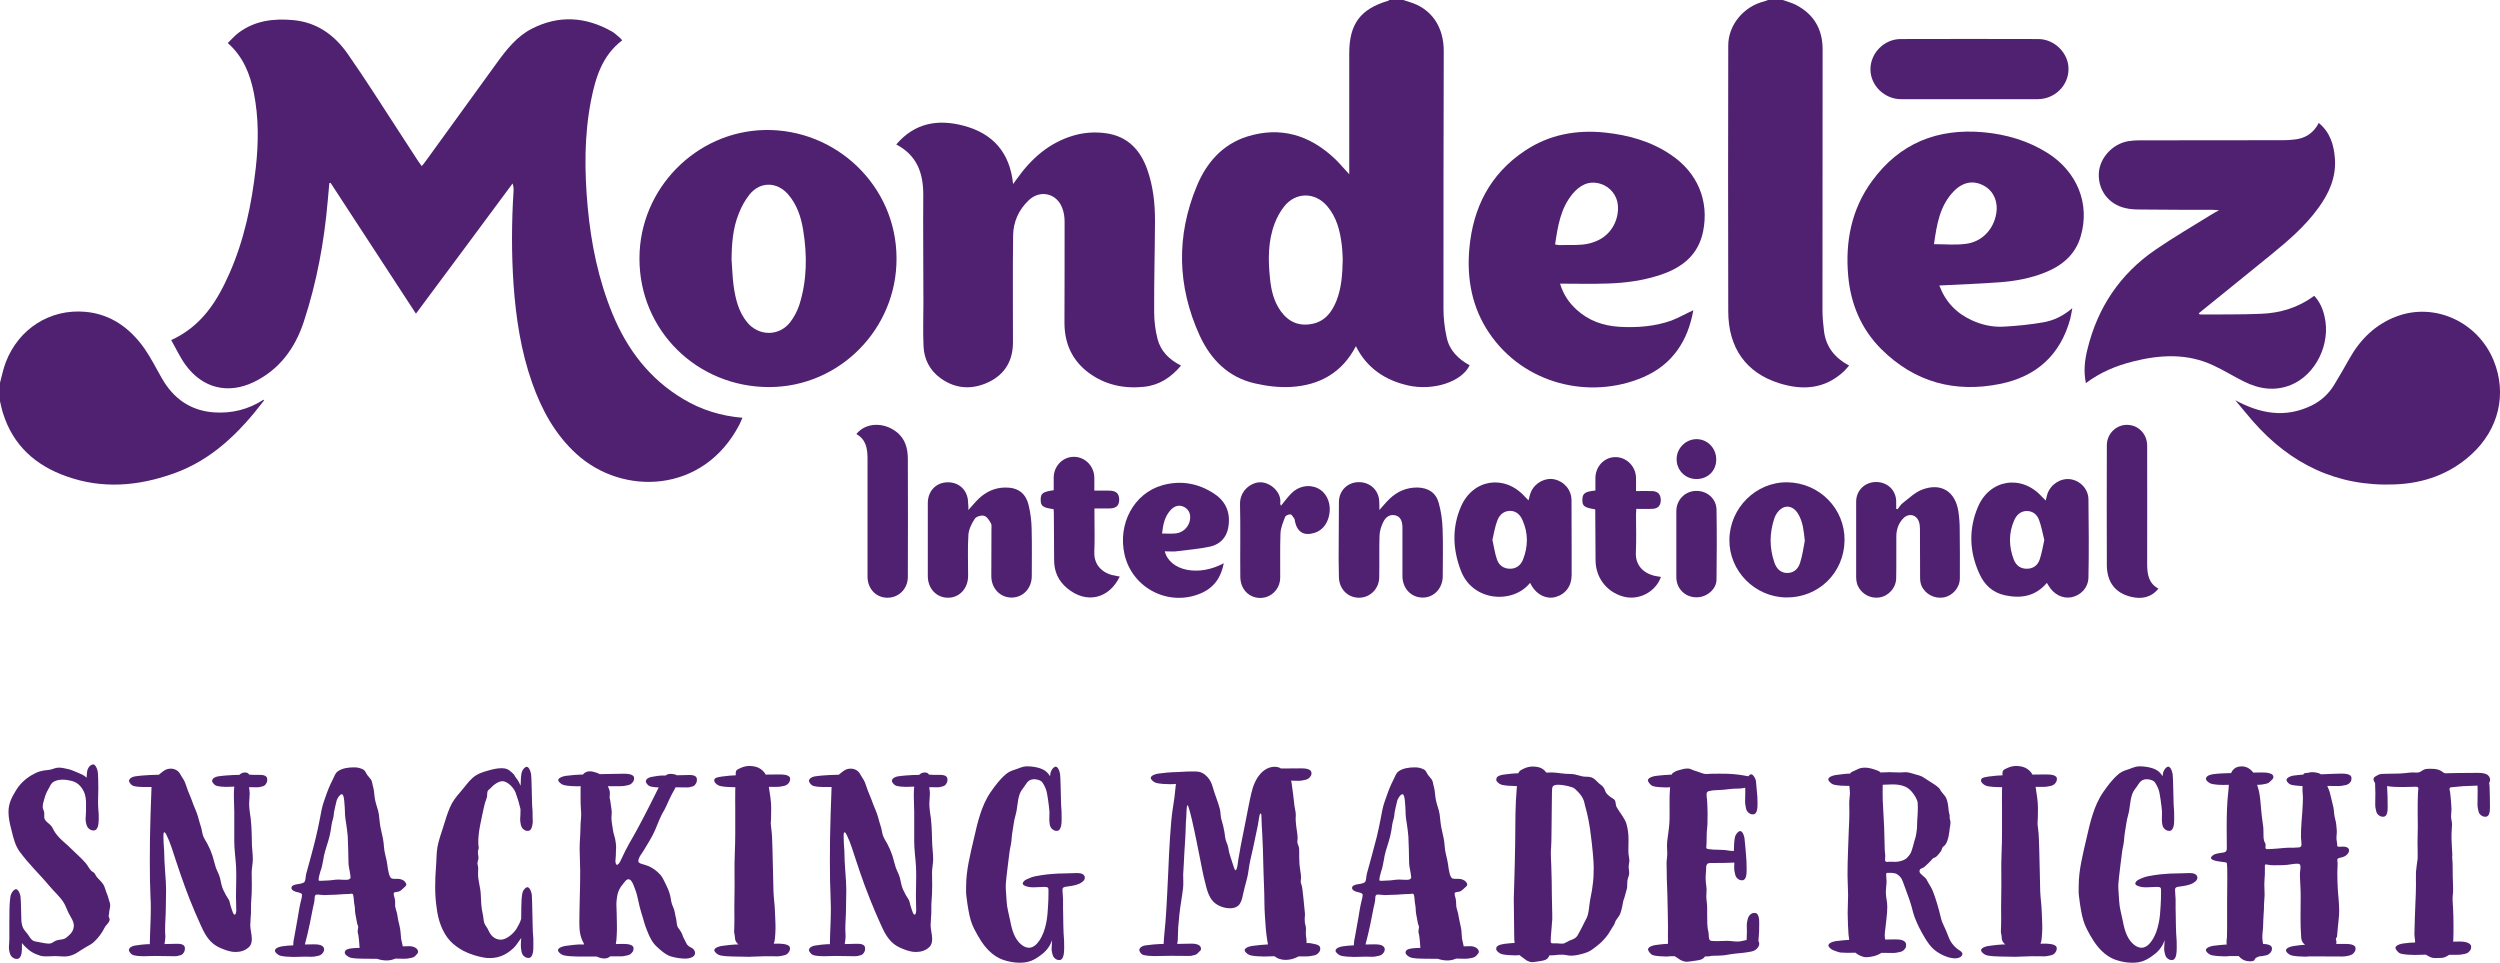
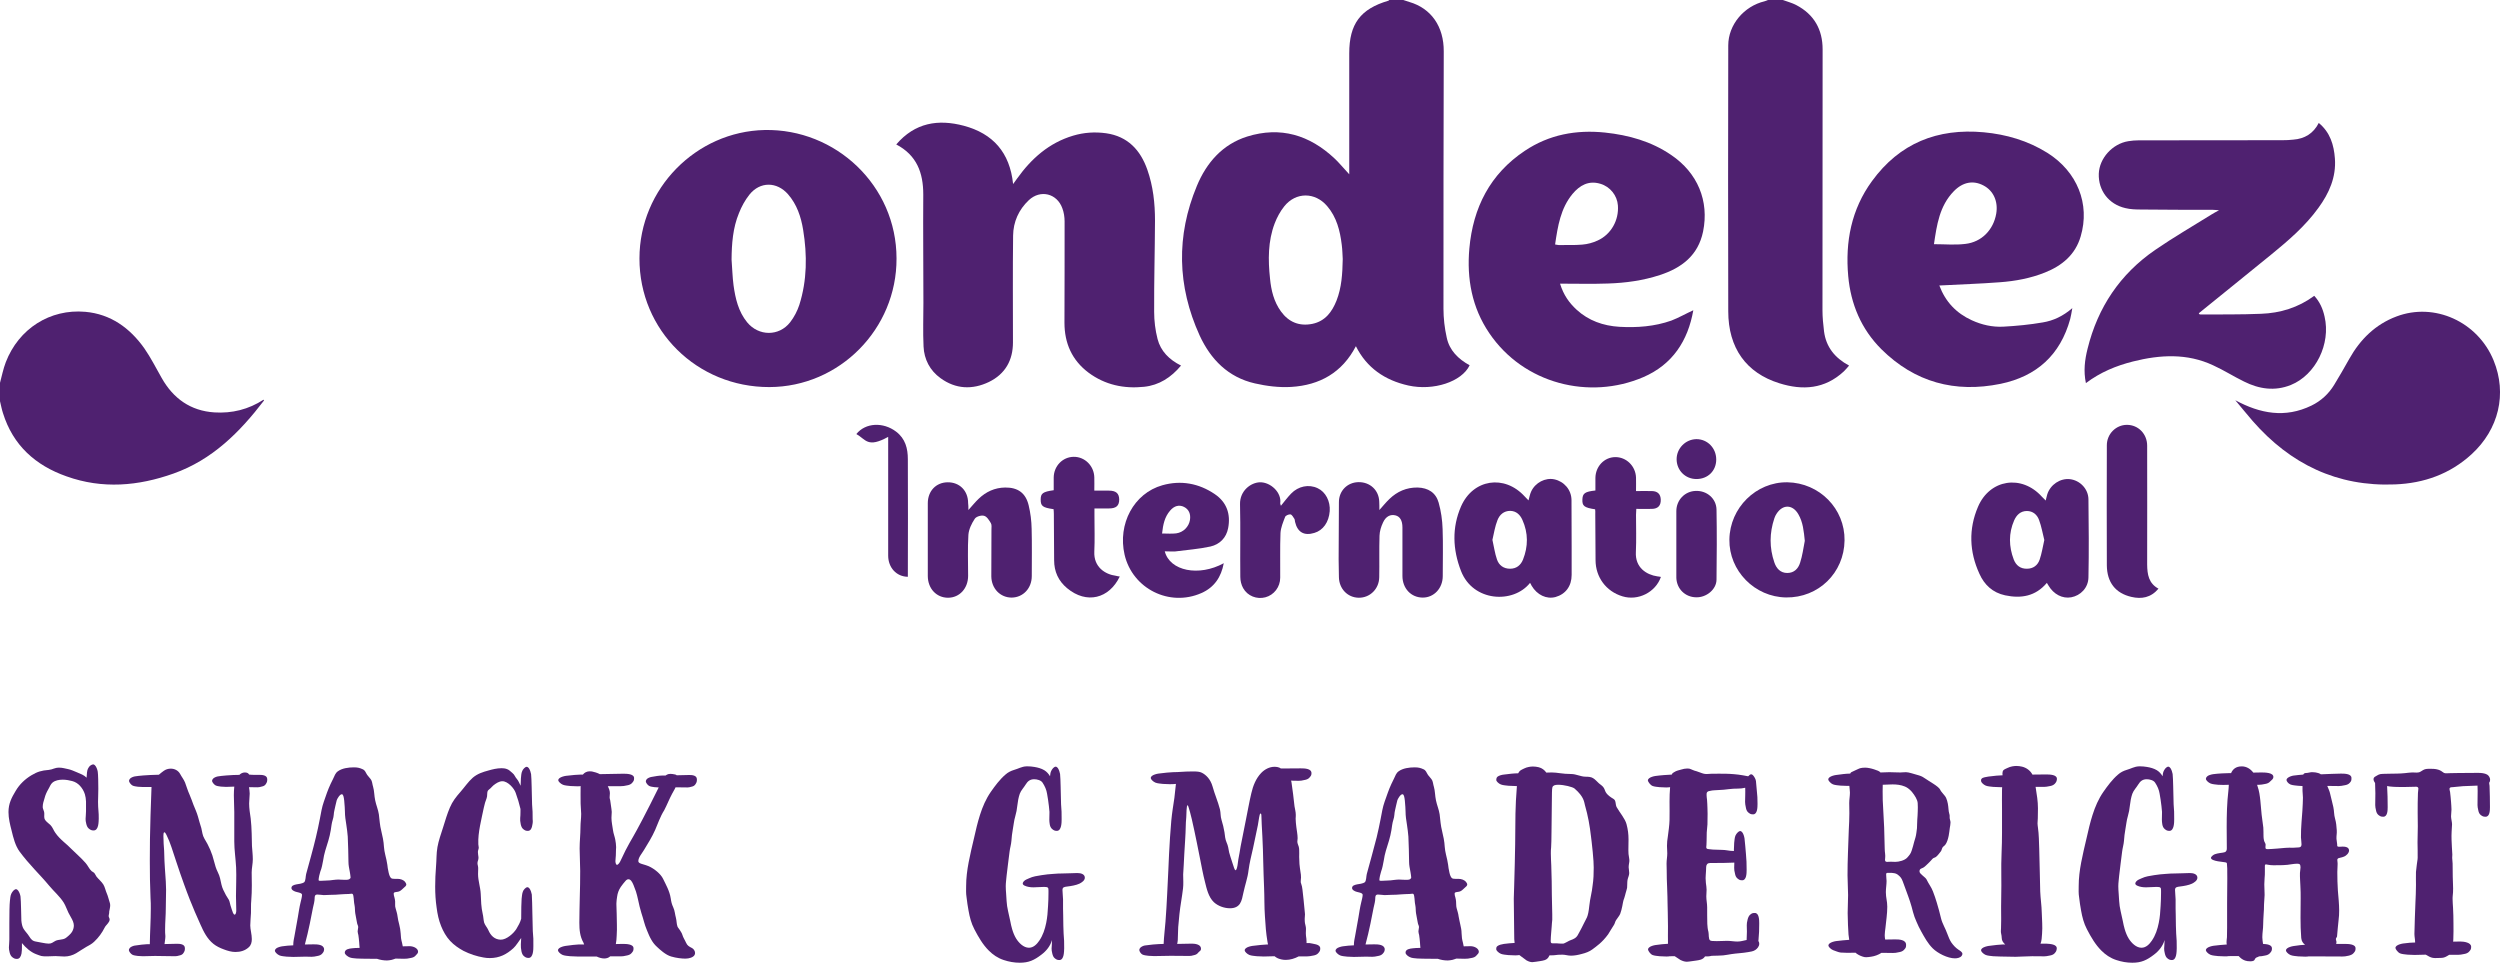
<svg xmlns="http://www.w3.org/2000/svg" version="1.1" id="Layer_1" x="0px" y="0px" viewBox="0 0 1767.1 680.4" style="enable-background:new 0 0 1767.1 680.4;" xml:space="preserve">
  <style type="text/css">
	.st0{fill-rule:evenodd;clip-rule:evenodd;fill:#4F2170;}
	.st1{fill:#4F2170;}
</style>
  <g>
    <g>
      <path class="st0" d="M991.9,0c1.4,0.5,2.9,0.9,4.3,1.4c15.4,4.5,24.4,17.3,24.3,35c-0.1,60.6-0.3,121.2-0.2,181.8    c0,6.8,0.8,13.7,2.3,20.4c1.9,9.1,8.2,15.2,16.2,19.6c-5.6,11.7-25.6,18.2-43.3,14.3c-16.6-3.7-29.5-12.5-37.1-27.8    c-9.7,18.7-25.6,27.6-45.8,28.8c-8.5,0.5-17.3-0.6-25.6-2.5c-18.9-4.3-31.3-17-39.1-34c-15.8-34.8-16.6-70.3-1.9-105.6    c6.8-16.4,18.1-29.4,35.6-34.9c23.5-7.3,44-1.1,61.7,15.5c3.4,3.2,6.4,6.9,10.4,11.2c0-2.3,0-3.7,0-5.1c0-26.8,0-53.6,0-80.4    c0-20.8,7.9-31.4,27.7-37.2c0.2-0.1,0.4-0.3,0.6-0.5C985.3,0,988.6,0,991.9,0z M949.1,183.1c-0.2-2.7-0.2-6.4-0.7-10.1    c-1.2-9.9-3.6-19.5-10.3-27.3c-8.5-10-22.1-10.1-30.3,0.1c-2.9,3.6-5.2,7.9-6.8,12.1c-4.8,12.6-4.7,25.9-3.3,39    c0.8,8.3,2.7,16.3,7.7,23.2c5.5,7.6,13,10.7,22.3,8.8c9-1.9,13.8-8.4,17-16.4C948.3,203.3,948.9,193.7,949.1,183.1z" />
      <path class="st0" d="M1260.2,0c3.2,1.2,6.5,2,9.5,3.6c12.6,6.6,18.6,17.3,18.6,31.3c0,61.5-0.1,123-0.1,184.5    c0,4.9,0.5,9.9,1.1,14.8c1.4,11,7.6,18.8,17.7,24.2c-1.3,1.5-2.5,3-3.8,4.2c-13.4,12.4-29,13.5-45.5,8.3    c-23.4-7.3-36.1-24.9-36.1-50.9c-0.2-62.6-0.1-125.2,0-187.9c0-14.5,11-27.7,25.7-31.2c0.8-0.2,1.6-0.6,2.4-0.9    C1253.1,0,1256.7,0,1260.2,0z" />
      <path class="st0" d="M0,270.6c1.3-4.9,2.3-9.9,4.1-14.6c9.1-23.6,31.2-37.8,56.2-35.6c17.9,1.6,31.5,11.4,41.7,25.8    c4.6,6.6,8.3,14,12.3,21c8.2,14.5,20.4,23.2,37.2,24.3c12.5,0.8,24.2-2.1,34.8-9c0.1,0.2,0.3,0.5,0.3,0.6    c-17.1,22.4-36.6,41.9-63.9,51.6c-25,8.9-50.3,11.1-75.7,2C25.1,329,9.2,314.8,2.1,292c-0.9-2.7-1.4-5.6-2.1-8.4    C0,279.3,0,275,0,270.6z" />
-       <path class="st0" d="M439.8,28.5c-14.1,10.7-18.8,26.2-22,42.3c-4.9,25-4.7,50.2-2.4,75.5c2.4,26.1,7.6,51.4,17.6,75.7    c10.4,25.2,26.3,46,50,60.1c12.7,7.6,26.5,11.9,41.8,13.2c-0.8,1.8-1.4,3.2-2.1,4.7c-25.4,49.1-82.5,50.6-115.1,21    c-15.3-13.9-24.7-31.3-31.5-50.5c-7.9-22.4-11.4-45.7-13.1-69.3c-1.5-22.1-1.4-44.1,0-66.2c0.1-1.6,0-3.3-0.7-5.3    c-22.7,30.6-45.3,61.2-68.3,92c-20.2-31-40.2-61.7-60.3-92.4c-0.3,0-0.6,0.1-0.9,0.1c-0.4,4-0.7,8.1-1.1,12.1    c-2.5,29.3-7.8,58.1-17,86c-6.2,18.8-17.3,33.9-35.6,42.7c-18.2,8.6-36,4.1-47.9-12.2c-4-5.5-6.8-11.7-10.2-17.6    c21.5-9.8,32.6-27.6,41.2-47.2c10.5-23.8,15.7-48.9,18.6-74.6c2-17.8,2.1-35.5-1.4-53.1c-2.7-13.2-7.4-25.3-18.4-35.1    c2.7-2.6,5.1-5.4,8-7.5c11.4-8.4,24.5-9.9,38.1-8.7c16.8,1.5,29.3,10.5,38.6,23.8c12.6,18,24.3,36.6,36.3,55    c4.6,7,9.1,14,13.7,21.1c0.7,1,1.4,2,2.4,3.3c1-1.2,1.8-2.1,2.5-3.1c16.9-23.3,33.8-46.7,50.7-70c6.8-9.4,14.1-18.6,24.6-24    c19.2-9.8,38.1-8.5,56.7,2c1.6,0.9,3.1,2.3,4.5,3.5C438.1,26.5,438.9,27.5,439.8,28.5z" />
      <path class="st0" d="M633.5,102.1c13.3-15.5,29.7-18,47.8-13.2c20.5,5.5,32.5,18.8,34.8,41.2c1.3-1.7,2.1-2.9,2.9-4    c10.1-14.1,22.5-25.1,39.5-30.2c7.7-2.3,15.5-2.8,23.4-1.7c15.2,2.2,24.2,11.8,29.1,25.8c4.1,11.7,5.4,23.7,5.4,36    c-0.1,21.5-0.7,42.9-0.6,64.4c0,6.4,0.8,13,2.4,19.2c2.2,8.6,8.3,14.7,16.6,18.8c-7,8.4-15.5,13.9-26.1,15    c-14.2,1.5-27.6-1.3-39.3-10c-11.7-8.8-17-20.8-17-35.3c0-23.9,0.2-47.7,0.1-71.6c0-3.1-0.5-6.4-1.6-9.3    c-3.8-10.5-15.5-13.4-23.7-5.7c-7.1,6.7-11,15.3-11.1,25.1c-0.3,25.1-0.1,50.3-0.1,75.4c0,12.7-5.5,22.4-17,28    c-11.7,5.6-23.5,5.1-34.2-2.7c-7.5-5.4-11.6-13.3-12-22.4c-0.5-10.3-0.1-20.6-0.1-30.9c0-25.5-0.3-51.1-0.1-76.6    C652.6,122.1,648,109.7,633.5,102.1z" />
      <path class="st0" d="M633.7,182.7c0.2,49.8-40.3,90.8-89.9,90.9c-51.1,0.1-91.9-40.1-91.8-90.9c0-49.4,40.1-89.8,88.5-90.8    C590.7,90.9,633.7,131.2,633.7,182.7z M517.1,183.5c0.5,6.1,0.6,12.2,1.4,18.2c1.3,9.3,3.4,18.5,9.6,26.1    c8.1,9.9,22.5,10.1,30.4,0c2.8-3.6,5.1-8,6.5-12.3c5.5-17.4,5.6-35.2,2.7-53c-1.5-9.2-4.4-18-10.7-25.2c-7.9-9-19.8-9.1-27.3,0.3    c-3.1,3.9-5.6,8.5-7.4,13.1C518,161.1,517.2,172.3,517.1,183.5z" />
      <path class="st0" d="M1639,86.9c8.1,6.7,10.7,15.6,11.4,25.1c1,13.2-4.1,24.6-11.7,35c-9.2,12.7-20.9,22.8-32.9,32.6    c-17,13.9-34.1,27.6-51.2,41.5c-0.2,0.1-0.2,0.4-0.4,0.8c0.5,0.2,0.9,0.4,1.3,0.4c14.2-0.1,28.4,0.1,42.7-0.5    c13.5-0.5,26.2-4.3,37.6-12.7c3.9,4.2,6.1,9.2,7.3,14.7c4.5,19.3-6.3,41.2-23.8,48.3c-11.4,4.6-22.5,2.9-33.1-2.4    c-7.4-3.6-14.4-8.1-21.9-11.5c-18.4-8.6-37.5-7.5-56.6-2.7c-11.9,3-23.1,7.6-33.3,15.3c-1.8-8.5-0.8-16.5,1.2-24.4    c7.2-29.2,23-52.7,47.7-69.7c12.9-8.9,26.6-16.8,39.9-25.1c1.4-0.9,2.8-1.6,5.3-3c-2.3-0.1-3.4-0.3-4.6-0.3    c-16.8,0-33.5,0-50.3-0.2c-3.8,0-7.7-0.1-11.3-1c-11.8-2.7-19.2-12.5-18.8-24.3c0.4-10.9,9.6-21.2,20.9-23    c2.4-0.4,4.8-0.6,7.2-0.6c33.9,0,67.8,0,101.8-0.1c2.5,0,5.1-0.1,7.6-0.4C1629,98.1,1635.2,94.4,1639,86.9z" />
      <path class="st0" d="M1196.9,219.3c-3.8,21.6-14.7,38.4-35.4,47.3c-38,16.3-84.5,4.8-108.8-31.1c-12.3-18.1-16-38.5-14.1-59.9    c2.6-28.8,14.6-52.6,39.2-69c17.2-11.5,36.3-15,56.7-12.9c16.8,1.8,32.6,6.2,46.7,15.8c18.8,12.7,27,32.6,22.6,54.2    c-3.5,16.9-15.2,25.7-30.5,30.7c-11.9,3.9-24.2,5.6-36.7,6c-11,0.4-22.1,0.1-33.9,0.1c2.5,8.1,6.5,13.6,11.7,18.4    c8.5,7.8,18.9,11.4,30.2,12.1c12.5,0.7,24.9-0.2,36.8-4.4C1186.6,224.6,1191.6,221.7,1196.9,219.3z M1099.2,172.8    c1.3,0.2,1.9,0.4,2.5,0.4c5.6-0.1,11.2,0.2,16.7-0.3c3.7-0.3,7.5-1.3,10.9-2.9c9.5-4.3,15.1-14.4,14.3-24.8    c-0.5-7-5.5-13.3-12.4-15.3c-8.3-2.5-14.6,1.1-19.7,7.2C1103.1,147.3,1101.1,159.8,1099.2,172.8z" />
      <path class="st0" d="M1370.8,201.8c4.3,11.5,12,19.6,23,24.6c7,3.2,14.5,4.9,22.2,4.5c9.3-0.5,18.7-1.4,27.9-3    c7.4-1.2,14.3-4.4,20.9-10.1c-0.6,3.2-0.9,5.5-1.5,7.7c-7,25.4-23.7,40.5-49.2,45.8c-32.3,6.6-60.7-1.1-84.3-24.5    c-14.2-14.2-21.6-31.8-23.4-51.6c-2.2-24.3,2.2-47.2,16.8-67.2c19.5-26.8,46.3-37.5,79-34.5c16,1.5,31.1,5.9,44.9,14.5    c21.2,13.3,30.4,36.2,23.6,59.1c-3.8,13-13.2,20.7-25.2,25.5c-10.2,4.1-21,6.1-31.9,6.9C1399.5,200.6,1385.4,201,1370.8,201.8z     M1367,172.6c7.7,0,15.1,0.7,22.2-0.2c11.5-1.3,19.8-9.9,21.8-21.3c1.5-8.6-1.9-16.3-9-20c-7.2-3.8-14.6-2.5-21,4.1    C1370.9,145.6,1369,159,1367,172.6z" />
      <path class="st0" d="M1580,282.9c17.6,9.5,35.2,12.8,53.8,3.8c6.8-3.3,12.2-8.3,16.1-14.7c3.7-6,7.2-12.2,10.7-18.4    c7.7-13.7,18.4-24.3,33.3-29.9c26.9-10.2,57.5,3.7,68.7,31.1c9.6,23.5,3.7,48.6-15.6,66.3c-15.3,14-33.7,20.5-54.1,21.3    c-40.9,1.7-74-14.4-100.6-44.8C1588,292.7,1584.1,287.7,1580,282.9z" />
-       <path class="st0" d="M1392.1,70.1c-16.1,0-32.3,0-48.4,0c-11.7,0-21.6-9.7-21.6-21.1c0-11.5,9.7-21.4,21.4-21.4    c32.4-0.1,64.8-0.1,97.2,0c11.6,0,21.6,10.1,21.4,21.4c-0.1,11.6-9.8,21-21.6,21.1C1424.4,70.1,1408.3,70.1,1392.1,70.1z" />
      <path class="st0" d="M1446.8,412c-8,9.5-18.2,11.2-29.5,8.8c-8.8-1.9-14.7-7.4-18.2-15.3c-7.1-15.5-7.7-31.5-1-47.2    c8.3-19.6,30.9-23.1,45.2-7.2c0.8,0.9,1.6,1.6,2.7,2.7c0.4-1.6,0.7-3.1,1.1-4.4c2.2-6.9,9.2-11.5,16.1-10.7    c7.1,0.9,12.9,6.9,13,14.2c0.2,18.4,0.4,36.8,0,55.2c-0.1,7.4-5.6,12.9-12.2,14.1c-6.2,1.1-12.4-2.1-16.1-8.4    C1447.6,413.2,1447.2,412.7,1446.8,412z M1445,381.7c-1.2-4.7-2-9.6-3.7-14.1c-1.3-3.7-4.3-6.4-8.6-6.4c-4.5,0-7.3,2.8-9,6.6    c-4,9.1-3.8,18.5-0.3,27.7c1.6,4.1,4.7,6.6,9.3,6.5c4.5,0,7.6-2.4,9-6.4C1443.2,391.2,1443.9,386.6,1445,381.7z" />
      <path class="st0" d="M1081.5,412c-11.8,14.9-40.3,13.5-48.8-8.4c-5.9-15.2-6.5-30.6,0-45.6c8.5-19.4,30.7-22.8,45-7.1    c0.9,0.9,1.7,1.8,2.7,2.8c0.7-2.4,1-4.4,1.9-6.3c2.9-6.3,10-9.9,16.3-8.6c7,1.5,12.1,7.4,12.2,14.6c0.1,11.1,0.1,22.1,0.1,33.2    c0,6.6,0,13.2,0,19.8c0,7.9-4.3,13.6-11.4,15.6c-6.3,1.7-13-1.4-16.9-8C1082.3,413.3,1082,412.8,1081.5,412z M1054.9,381.6    c1.1,4.8,1.7,9.5,3.2,13.8c1.4,4.2,4.7,6.6,9.3,6.6c4.5,0,7.5-2.5,9.1-6.4c3.7-9.3,3.8-18.8-0.4-28.1c-1.6-3.6-4.3-6.3-8.6-6.4    c-4.5,0-7.5,2.7-9,6.5C1056.7,372.1,1056,376.9,1054.9,381.6z" />
      <path class="st0" d="M975,360.5c2.7-3,4.7-5.5,7.1-7.8c5.5-5.3,12.1-8.2,19.9-8.1c7.5,0.2,12.9,3.6,14.9,10.7    c1.7,6,2.6,12.4,2.8,18.7c0.4,11,0.1,22.1,0.1,33.2c0,8.6-6.2,15.2-14.1,15.2c-8.3,0-14.4-6.5-14.4-15.3c0-11.4,0-22.8,0-34.3    c0-4.8-1.7-7.7-4.9-8.5c-3.5-0.9-6.8,0.6-8.8,5c-1.4,2.9-2.4,6.2-2.5,9.4c-0.3,9.8,0,19.6-0.2,29.3c-0.1,8.3-6.6,14.6-14.5,14.5    c-7.9-0.1-13.9-6.4-14-14.6c0-4.2-0.2-8.4-0.2-12.6c0-13.5,0.1-26.9,0.2-40.4c0-8,6-14,13.9-14.1c8.2-0.1,14.4,5.8,14.6,13.8    C975,356.4,975,358.1,975,360.5z" />
      <path class="st0" d="M684.5,360.5c2.8-3.1,4.8-5.6,7.2-7.9c5.2-5,11.4-7.9,18.8-8c8.9-0.1,14.5,3.8,16.6,12.6    c1.3,5.4,2,11,2.1,16.5c0.3,11.2,0.1,22.3,0.1,33.5c0,8.6-6.1,15.1-14.2,15.2c-8.1,0-14.3-6.4-14.4-15c0-11,0.1-22.1,0.1-33.1    c0-1.5,0.3-3.3-0.4-4.5c-1.2-2-2.8-4.7-4.8-5.2c-1.9-0.6-5.6,0.5-6.6,2.1c-2.2,3.3-4.2,7.4-4.5,11.3c-0.6,9.6-0.2,19.3-0.2,29    c0,8.9-6.1,15.5-14.2,15.5c-8.2,0-14.3-6.5-14.3-15.4c0-17.2,0-34.3,0-51.4c0-8.6,5.8-14.7,14-14.8c8.5-0.1,14.5,6,14.5,14.7    C684.5,356.9,684.5,358.3,684.5,360.5z" />
-       <path class="st0" d="M1341.3,359.9c1.2-1.4,2.1-3.2,3.6-4.3c4.3-3.3,8.4-7.3,13.2-9.3c13.6-5.5,24.1,0.9,26.2,15.4    c0.6,4.1,0.9,8.3,0.9,12.5c0.1,11.6,0.2,23.1,0.1,34.7c-0.1,6.6-5.2,12.3-11.5,13.4c-6.4,1.1-13-2.3-15.6-8.3    c-0.7-1.7-1-3.6-1-5.5c-0.1-11.6,0-23.1-0.1-34.7c0-1.7-0.2-3.6-0.8-5.2c-1.7-4.8-7-6.1-10.7-2.5c-3.5,3.4-5.1,7.8-5.2,12.7    c-0.1,9.9,0.1,19.8-0.1,29.7c0,6.9-5.4,12.9-11.9,13.8c-7,1-13.6-3.1-15.8-9.8c-0.4-1.4-0.6-3-0.6-4.5c0-17.8,0-35.6,0-53.4    c0-7.9,6.1-13.9,14.1-13.9c8,0,14.1,5.8,14.2,13.7c0,1.7,0,3.5,0,5.2C1340.7,359.8,1341,359.9,1341.3,359.9z" />
      <path class="st0" d="M1303.8,382c-0.3,22.9-18.4,40.6-41.3,40.3c-22.2-0.3-40.4-18.8-40.1-40.9c0.3-22.5,18.9-40.8,41-40.5    C1286.1,341.3,1304.1,359.6,1303.8,382z M1275.7,382.3c-0.7-6.7-1.2-13.1-4.6-18.9c-4.1-7-11.1-7-15.4-0.2c-0.6,1-1.2,2-1.5,3.1    c-3.5,10.4-3.6,20.9,0,31.3c1.4,4.1,4.2,7.4,9.1,7.4c4.9,0,7.8-3.1,9.1-7.3C1274,392.8,1274.7,387.5,1275.7,382.3z" />
      <path class="st0" d="M823.3,389.7c3.6,14,24.2,18,41.7,8.4c-1.8,9.8-6.7,17.1-15.8,21.1c-22.6,10-48.7-3.1-54.3-27.1    c-5-21.7,6.5-43.4,26.7-49.1c13.1-3.7,25.8-1.4,37.1,6.3c8.4,5.7,11.3,14.1,9.4,24c-1.3,6.9-6,11.5-12.5,13    c-8.2,1.8-16.7,2.4-25.1,3.5C828.3,389.9,826,389.7,823.3,389.7z M821.4,377.1c3.7,0,6.9,0.3,10-0.1c5.1-0.7,8.9-4.7,9.7-9.4    c0.7-4.3-0.8-7.6-4.2-9.3c-3.4-1.7-6.9-0.8-9.8,2.6C823.2,365.4,822.1,370.7,821.4,377.1z" />
      <path class="st0" d="M1525.7,416.1c-5.4,6.4-12,7.5-19.2,5.8c-11.2-2.6-17.2-10.3-17.3-22.3c-0.1-28.3-0.1-56.6,0-84.9    c0-8,6.5-14.4,14.2-14.4c8,0,14.3,6.4,14.3,14.7c0,28,0.1,56.1,0,84.1C1517.8,406,1518.7,412.3,1525.7,416.1z" />
-       <path class="st0" d="M605.3,306.8c6.5-8.1,19-8.6,28.1-1.7c6.6,5,8.3,12,8.3,19.5c0.1,27.7,0.1,55.4,0,83.1    c0,8.6-6.5,14.9-14.6,14.8c-8-0.1-13.9-6.4-13.9-15c0-28,0-55.9,0-83.9C613.1,316.9,612.1,310.6,605.3,306.8z" />
+       <path class="st0" d="M605.3,306.8c6.5-8.1,19-8.6,28.1-1.7c6.6,5,8.3,12,8.3,19.5c0.1,27.7,0.1,55.4,0,83.1    c-8-0.1-13.9-6.4-13.9-15c0-28,0-55.9,0-83.9C613.1,316.9,612.1,310.6,605.3,306.8z" />
      <path class="st0" d="M791.5,407.5c-7.5,15.6-23.4,19.8-37.3,8.2c-6.1-5.1-9.1-11.7-9.1-19.7c0-10.9-0.1-21.9-0.2-32.8    c0-1.2-0.1-2.3-0.2-3.3c-7.8-1.1-9.1-2.2-9.1-6.8c0-4.4,1.5-5.5,9.2-6.6c0-2.9,0-5.9,0-9c0.1-8.1,6.3-14.5,14.1-14.6    c7.9-0.1,14.4,6.4,14.6,14.5c0.1,2.9,0,5.8,0,9.4c3.5,0,6.9,0,10.3,0c5,0,7.2,1.9,7.3,6.2c0,4.5-2.1,6.4-7.4,6.4    c-3.2,0-6.3,0-10.1,0c0,1.8,0,3.4,0,5c0,8.5,0.3,17.1-0.1,25.5c-0.5,10.9,7.6,16.1,15.3,17.1C789.7,407.3,790.4,407.3,791.5,407.5    z" />
      <path class="st0" d="M1127.5,360c-7.9-1.2-9.2-2.4-9-7.1c0.2-4.2,1.8-5.4,9.2-6.2c0-2.9,0-5.9,0-8.9c0.1-8.1,6.2-14.6,14-14.7    c7.8-0.1,14.4,6.3,14.7,14.4c0.1,3,0,6,0,9.6c4,0,7.7-0.1,11.3,0c4,0.1,6.1,2.2,6.2,6.1c0.1,4.1-1.9,6.4-6.2,6.5    c-3.5,0.1-7.1,0-11.1,0c-0.1,1.5-0.2,2.9-0.2,4.2c0,8.8,0.3,17.5-0.1,26.3c-0.6,11.1,7.6,16.1,15.2,17.2c0.8,0.1,1.7,0.2,2.5,0.4    c-3.8,10.9-16.2,17.1-27.2,13.7c-11.6-3.5-19-13.6-19-25.6c0-10.8-0.1-21.6-0.2-32.4C1127.7,362.2,1127.6,361,1127.5,360z" />
      <path class="st0" d="M905.4,357.5c2.6-3.2,4.7-6,7.2-8.6c5.1-5.3,12.6-6.8,18.8-3.8c5.6,2.6,9,9.2,8.5,16.2    c-0.6,7.8-4.7,13.6-10.9,15.4c-7.2,2.2-11.9-0.5-13.6-7.8c-0.2-0.8-0.1-1.6-0.5-2.2c-0.8-1.2-1.7-2.9-2.7-3.1    c-1.2-0.2-3.4,0.8-3.8,1.7c-1.4,3.7-3.1,7.6-3.3,11.5c-0.4,10.5-0.1,21.1-0.2,31.6c0,6.5-4.4,12.2-10.5,13.8    c-6,1.6-12.6-0.9-15.7-6.5c-1.3-2.3-2-5.2-2-7.9c-0.2-17.1,0.2-34.3-0.2-51.4c-0.2-9.6,7.7-15.3,14-15.5    c7.6-0.2,15.6,7.3,14.4,14.9C904.9,356.2,905.1,356.5,905.4,357.5z" />
      <path class="st0" d="M1184.9,383.8c0-7.5,0-15,0-22.5c0-7.8,6-14.1,13.7-14.3c7.9-0.3,14.6,5.4,14.7,13.3c0.3,16.5,0.2,33,0,49.5    c-0.1,6.8-7.1,12.6-14.4,12.4c-7.7-0.1-13.7-5.9-14-13.7c0-0.3,0-0.5,0-0.8C1184.9,399.9,1184.9,391.8,1184.9,383.8z" />
      <path class="st0" d="M1213.1,324.8c0,8-5.9,13.8-14,13.8c-7.9,0-14-6.2-14-14c0-7.7,6.3-14.1,14-14.2    C1206.9,310.4,1213.1,316.7,1213.1,324.8z" />
    </g>
    <g>
      <path class="st1" d="M76.8,647.4c0,1,0.7,1.6,0.7,2.5c0,1-0.5,1.8-1.1,2.6c-0.8,1.1-1.9,2-2.4,3.1c-1.9,3.8-4.3,7.1-7.5,10.1    c-1.7,1.6-3.5,2.5-5.5,3.6c-2.5,1.4-4.8,3.1-7.2,4.5c-2.4,1.4-5.3,2.3-8.3,2.3c-2.1,0-4.3-0.3-6.3-0.3c-1.9,0-3.9,0.2-6,0.2    c-4.1,0-4-0.2-7.8-1.6c-3.7-1.4-7.3-4.6-9.9-7.8c0,0.6,0,1.3,0,2.9c0,1,0,2.8-0.3,4.5c-0.4,2-1.3,3.8-3.2,3.8    c-1.6,0-2.2-0.4-3.4-1.3c-1-0.8-1.5-2.1-1.8-3.3c-0.4-1.5-0.5-2.6-0.5-3.5c0-1.6,0.3-2.9,0.3-5.5c0-1.9,0-6.5,0-11.5    c0-6.5,0.1-13.5,0.4-15.9c0.2-1.6,0.3-3.7,1-5.1c0.4-0.7,0.6-1.2,1.4-2.1c0.4-0.4,1.3-1.1,1.9-1.1c0.7,0,1.4,0.8,1.6,1.1    c0.8,1.1,1.4,2.8,1.6,4.1c0.2,1.6,0.3,5.1,0.4,8.9c0.1,2.8,0.1,5.7,0.2,8.1c0.2,2.1,0.6,4.3,1.6,5.9c1.3,2,2.7,3.3,3.9,5.2    c1.4,2.2,2.3,3.4,5.1,3.8c1.6,0.2,6.4,1.4,8.7,1.4s2.9-1,4.9-2c2.1-1,4.9-0.6,6.9-1.8c1.5-1,3.8-3,4.7-4.5    c0.9-1.5,1.3-3.1,1.3-4.5c0-0.9-0.2-1.8-0.6-2.9c-0.8-2.1-2.2-4-3.2-6.1c-1.2-2.4-1.9-4.8-3.3-7.1c-2.8-4.5-6.9-7.9-10.3-12    c-3.3-4-6.9-7.8-10.4-11.6c-3.7-4-7.3-8.2-10.5-12.5c-3.1-4.2-4.5-9.9-5.7-14.9c-1.1-4.2-2.2-8.7-2.2-13.1c0-6,2.2-10.2,5.1-15    c2.7-4.6,6.6-8.3,11.1-11c4.2-2.5,7.1-3.4,12.3-3.8c3-0.3,3.9-1.6,7.4-1.6c2.2,0,4,0.6,6.1,1c2,0.4,4.3,1.4,6.4,2.3    c2.6,1.1,5.1,2,6.8,3.8c0.2-2.8,0.3-4.9,0.9-6.2c0.4-0.7,0.6-1.2,1.4-2.1c0.4-0.4,1.7-1.1,2.4-1.1c0.7,0,1.4,0.8,1.6,1.1    c0.8,1.1,1.4,2.8,1.6,4.1c0.3,1.8,0.4,8.2,0.4,12.1c0,3.5-0.2,7-0.2,9.2c0,5.2,0.6,7.3,0.5,11.9c-0.1,2.2,0,8.3-3.6,8.3    c-1.6,0-2.2-0.4-3.4-1.3c-1-0.8-1.5-2.1-1.8-3.3c-0.4-1.5-0.5-2.6-0.5-3.5c0-1.6,0.3-2.9,0.3-5.5c0-1.4,0-4,0-6.9    c-0.1-1.8-0.3-3.5-0.8-5.1c-0.7-2.2-1.9-4.3-3.5-6c-1.4-1.5-3.2-2.7-5.4-3.3c-1.9-0.5-4.3-1-6.7-1c-2.7,0-5.3,0.5-7.2,2    c-1.5,1.2-2,3.1-3,4.7c-1.2,2.1-2.1,4-2.7,6.4c-0.6,2.1-1.3,3.8-1.3,6.3c0,1,0.8,2.4,1,3.4c0.3,1.5-0.1,3.1,0.2,4.5    c0.5,2,2.8,3.4,4.2,4.7c1.7,1.7,2.2,3.8,3.6,5.7c1.7,2.4,3.8,4.5,6,6.4c1.8,1.6,3.6,3.1,5.2,4.8c3.4,3.4,7.1,6.5,10.2,10.1    c1.5,1.7,2.4,4,4.1,5.6c0.5,0.5,1.3,0.7,1.8,1.2c0.7,0.7,1.1,1.9,1.7,2.7c1.5,1.9,3.5,3.5,4.8,5.5c1.2,1.9,1.6,4.4,2.5,6.4    c0.9,2,1.3,4.2,2,6.2c0.3,0.8,0.4,1.5,0.4,2.2c0,1.4-0.4,2.9-0.7,4.5C77.3,645.6,76.8,646.6,76.8,647.4L76.8,647.4z" />
      <path class="st1" d="M183.2,547.7c1.9,0,5.7,0.1,5.7,3.1c0,1.7-0.2,2.1-1,3.4c-0.6,1-1.6,1.5-2.6,1.7c-1.4,0.4-2.3,0.6-3.2,0.6    c-0.4,0-3.1,0-6.1-0.1c0.2,1.5,0.5,2.9,0.5,4.5c0,2.3-0.4,4.6-0.4,7c0,3.6,0.6,7.1,1.1,10.6c0.4,3.6,0.6,7.1,0.7,10.7    c0.1,2.9,0.1,5.9,0.2,8.8c0.2,3.1,0.6,6.3,0.6,9.4c0,3.2-0.8,6.2-0.8,9.3c0,3.1,0.1,6.1,0.1,9.1c0,3.6-0.1,7.2-0.4,10.8    c-0.3,2.9-0.1,5.8-0.2,8.7c-0.1,3-0.5,5.9-0.5,8.9c0,2.7,1.1,6.3,1.1,9.6c0,2.2-0.5,4.3-2.2,5.8c-2.6,2.4-5.9,3.3-9.4,3.3    c-2.7,0-5.5-0.8-8.1-1.8c-2.8-1-5.4-2.3-7.4-3.9c-4.5-3.6-7-8.7-9.3-13.9c-2.6-5.8-5.2-11.7-7.5-17.6c-1.3-3.4-2.6-6.7-3.8-10.1    c-2-5.4-3.8-10.8-5.6-16.2c-1.2-3.5-2.3-7.1-3.5-10.6c-1-3-2.1-5.8-3.5-8.6c-0.5-1-1-1.9-1.5-1.9c-0.7,0-0.7,1.8-0.7,2.7    c0,1,0.1,2,0.1,2.8c0,3.4,0.5,6.6,0.5,9.9c0.1,6.5,0.7,12.9,1.1,19.4c0.1,2,0.2,3.9,0.2,5.8c0,4.3-0.2,8.7-0.2,13    c0,5.1-0.5,10.1-0.5,15.1c0,1.6,0,3.1,0.2,4.7c0,1.9-0.4,3.7-0.6,5.6c3.7-0.1,7-0.2,8.7-0.2c1.9,0,5.7,0.1,5.7,3.1    c0,1.7-0.2,2.1-1,3.4c-0.6,1-1.6,1.5-2.6,1.7c-1.4,0.4-2.3,0.6-3.2,0.6c-0.5,0-4,0-7.4-0.1c-3.2,0-6.2-0.1-6.9-0.1    c-2.2,0-6.4,0.2-8.6,0.2c-1.2,0-2.4-0.1-3.6-0.2c-1.2-0.2-2.8-0.3-3.9-0.9c-1.2-0.7-2.4-2.4-2.4-3.2c0-0.5,0.1-0.9,0.7-1.6    c0.7-0.8,2.3-1.4,3.3-1.6c2.8-0.5,7.7-1,8.8-1c0.6,0,1.3,0,2,0c0.1-8.5,0.7-16.5,0.7-25.3c0-2.5,0-4.9-0.2-7.4    c-0.4-8.8-0.5-17.6-0.5-26.4c0-5.1,0.1-10.2,0.1-15.2c0.1-5.6,0.2-11.2,0.4-16.8c0.2-6.7,0.4-13.3,0.7-20c-2,0-4.3,0-6,0    c-1.2,0-2.4-0.1-3.6-0.2c-1.2-0.2-2.8-0.3-3.9-0.9c-1.2-0.7-2.4-2.4-2.4-3.2c0-0.5,0.1-0.9,0.7-1.6c0.7-0.8,2.3-1.4,3.3-1.6    c2.8-0.5,9.8-1,11-1c1.2,0,3.5-0.1,6.1-0.2c1.1-1,2.3-1.9,3.4-2.7c1.5-1.1,3.2-1.6,5-1.6c2.6,0,5.2,1.2,6.6,3.7    c1.1,2.1,2.6,3.9,3.5,6.1c1.1,2.9,1.9,5.8,3.2,8.6c1.1,2.4,1.8,4.8,2.8,7.3c1.1,2.7,2.3,5.3,3.1,8.1c0.7,2.8,1.6,5.5,2.4,8.2    c0.7,2.7,0.7,5,2.2,7.5c3,4.8,5.5,10.4,6.8,16c0.7,2.8,1.4,5.2,2.7,7.8c1.4,2.7,1.9,5.6,2.5,8.5c0.6,2.8,1.9,5.1,3.2,7.6    c0.6,1.2,1.5,2.2,2.1,3.4c0.6,1.2,0.7,2.6,1.1,3.8c0.6,1.7,1.1,3.8,1.8,5.4c0.4,0.8,0.8,1.2,1.1,1.2c0.4,0,0.8-0.4,1-1.3    c0.2-0.6,0.2-1.2,0.2-1.9c0-3.3-0.2-6.6-0.2-9.9c0-6.8,0.4-13.5,0.1-20.2c-0.3-6.2-1.3-12.3-1.3-18.5c0-4.4,0-8.8,0-13.2    c0-2.5,0-5.1,0-7.6c0-3.9-0.3-7.8-0.3-11.8c0-2,0.1-4.1,0.3-6.1c-1.9,0.1-4,0.2-5.8,0.2c-1.2,0-2.4-0.1-3.6-0.2    c-1.2-0.2-2.8-0.3-3.9-0.9c-1.2-0.7-2.4-2.4-2.4-3.1c0-0.5,0.1-0.9,0.7-1.6c0.7-0.8,2.3-1.4,3.3-1.6c2.8-0.5,9.8-1,11-1    c0.9,0,2.5,0,4.3-0.1c1-1,2.3-1.7,3.9-1.7c1.7,0,2.5,0.6,3,1.5C178.5,547.8,181.6,547.7,183.2,547.7L183.2,547.7z" />
      <path class="st1" d="M295.5,672.7c0,1.2-0.8,1.6-1.7,2.7c-0.8,1-2.1,1.5-3.3,1.7c-2,0.5-3.5,0.6-4.9,0.6c-1.3,0-2.7-0.1-4.5-0.1    c-0.4,0-0.9,0-1.6,0c-0.9,0.4-1.9,0.6-2.8,0.9c-1.1,0.2-2.2,0.4-3.2,0.4c-2.3,0-4.8-0.4-7.1-1.2c-1.5,0-3.1,0-4.5,0    c-4.5,0-8.3-0.1-9.9-0.2c-1.6-0.2-3.7-0.2-5.1-0.9c-0.9-0.4-3.2-1.8-3.2-3.2c0-2.5,3.2-2.9,5.1-3.1c0.9-0.1,2.9-0.3,5.4-0.3    c-0.2-1.4-0.2-2.9-0.3-3.8c-0.2-1.8-0.3-3.7-0.6-5.3c-0.2-0.9-0.5-1.6-0.5-2.6c0-0.9,0.4-2.1,0.4-3c0-1.1-0.7-1.7-0.9-3.3    c-0.3-2.2-0.9-4.3-1.2-6.5c-0.3-2-0.1-3.7-0.5-5.6c-0.5-2.2-0.4-4.3-0.8-6.5c-0.2-1.3-0.5-1.7-1.3-1.7c-0.4,0-1.1,0.2-1.9,0.2    c-2.2,0-4.3,0.2-6.3,0.3c-2.1,0.2-4.1,0.3-6.2,0.3c-1.7,0-3.5,0.2-5.2,0.2c-0.8,0-3.1-0.4-4.6-0.4c-1.8,0-1.9,1.4-1.9,2.6    c0,2-0.7,4.7-1.2,6.8c-0.8,3.7-1.4,7.2-2.2,11.1c-0.8,3.9-2.4,10.9-3.5,14.8c1.8-0.1,3.6-0.1,6.2-0.1c2.6,0,7.1,0.1,7.4,3.4    c-0.1,1.5-0.3,1.9-1.3,3.1c-0.8,1-2.1,1.5-3.3,1.7c-1.8,0.4-3,0.6-4.2,0.6c-1.3,0-2.4-0.1-4.4-0.1c-2.8,0-5.7,0.2-8.6,0.2    c-1.6,0-3.2-0.1-4.7-0.2c-1.6-0.2-3.7-0.3-5.1-0.9c-1.6-0.7-3.2-2.4-3.2-3.2c0-0.5,0.1-0.9,0.8-1.6c0.9-0.8,3-1.4,4.3-1.6    c2.6-0.4,5.2-0.6,7.9-0.7c0-0.2,0-0.3,0-0.5c0-2.2,0.6-4.8,0.8-5.8c0.8-4.5,1.6-8.9,2.4-13.4c0.6-3.5,1.1-7.2,2-10.8    c0.2-0.9,1-3.7,1-5.2c0-1.7-3.9-1.7-5.5-2.6c-1.3-0.6-2-1.3-2-2.2c0-1.7,1.7-2.2,3.6-2.6c1.3-0.2,4.1-0.5,5.4-1.5    c1.1-0.9,1-4.3,1.4-5.8c1.2-4.3,2.4-8.7,3.5-12.8c1.2-4.5,2.4-8.9,3.4-13.2s2-8.7,2.8-13c0.8-4.1,1.4-8.2,2.8-12.1    c1.4-4.1,2.9-8.6,4.8-12.6l1.9-3.9c0.9-1.8,1.4-3.7,3.2-5c3-2.2,7.5-2.8,11.4-2.8c2.6,0,4.1,0.4,6.1,1.3c2,0.9,2,2.2,3.3,4.1    c0.9,1.3,2.2,2.4,2.9,3.7c0.7,1.5,0.7,3,1.2,4.5c0.9,3,0.8,6.5,1.5,9.7c0.7,3.5,2.1,6.5,2.6,9.9c0.5,4.1,0.7,7.8,1.7,11.7    c0.9,3.7,1.7,7.4,1.9,11.3c0.1,1.8,0.5,3.7,0.9,5.5c0.6,2.5,1.2,4.9,1.5,7.2c0.1,1.1,0.4,3.3,0.9,5.4c0.4,1.8,1,3.4,1.8,4    c0.5,0.4,1.4,0.5,2.4,0.5c0.7,0,1.5,0,2.2,0c1.9,0,4.3,0.7,5.4,2.4c0.4,0.7,0.7,1.1,0.7,1.5c0,0.7-0.4,1.3-1.3,2    c-1.3,1.1-2.3,2.4-3.8,3c-0.5,0.2-1.3,0.3-2.1,0.4c-0.7,0.1-1.2,0.2-1.5,0.5c-0.2,0.2-0.2,0.4-0.2,0.9c0,0.6,0.2,1.5,0.5,2.4    c0.2,0.9,0.5,2,0.5,2.8l0,2.4c0,0.9,0,1.5,0.3,2.4c0.5,1.9,1.2,3.9,1.4,5.8c0.2,1.9,0.7,3.8,1.2,5.8c0.5,2.1,0.9,4.1,1,6.1    c0.1,2.8,0.3,4.3,1,6.9c0.2,0.7,0.4,1.6,0.5,2.4c1.6,0,3.2-0.1,5-0.1C292.5,668.9,295.5,670.4,295.5,672.7L295.5,672.7z     M247.8,620.2c0-0.9-0.4-2.9-0.5-3.7c-0.5-2.8-1-4.8-1-7.4c-0.1-5.8-0.2-11.9-0.5-17.8c-0.2-2.8-0.6-5.5-1-8.3    c-0.5-3.1-1-6.2-1-9.4c0-1-0.2-4.8-0.5-7.7c-0.3-2.7-0.7-4.5-1.7-4.5c-1.5,0-3.4,3.5-3.6,4.3c-0.6,2.2-1.1,4.8-1.6,6.9    c-0.3,1.1-0.4,2.2-0.5,3.3c-0.1,1.2-0.3,2.3-0.7,3.5c-0.8,2.4-1,5-1.4,7.4c-0.8,5-2.4,9.7-3.9,14.5c-0.7,2.2-1.1,4.5-1.5,6.9    c-0.5,2.6-0.9,5.2-2,7.9c-0.4,1.1-1.2,4.5-1.2,5.8c0,0.7,0.4,0.7,1.3,0.7c1.3,0,3.7-0.2,4.3-0.2c1.6,0,3.1-0.2,4.6-0.4    c1.2-0.1,2.4-0.3,3.6-0.3c1.3,0,3,0.2,4.8,0.2c1.1,0,2.2,0,3-0.4C247.4,621.2,247.8,620.7,247.8,620.2z" />
      <path class="st1" d="M377,668.8c0,2.2,0,8.3-3.4,8.3c-1.5,0-2.2-0.4-3.3-1.3c-1-0.8-1.4-2.1-1.7-3.3c-0.8-3.5-0.3-6.6-0.2-9.5    c-1.4,1.9-3.8,5.7-5.5,7.2c-4.7,4.3-9.8,7-16.7,7c-1.4,0-2.9-0.1-4.4-0.4c-4.7-0.8-9.7-2.4-14.2-4.7c-3.5-1.9-6.8-4.2-9.4-7    c-2.9-3.1-4.9-6.8-6.4-10.5c-1.7-4.2-2.6-8.5-3.2-13.2c-0.7-4.8-1-9.7-1-14.6c0-4.8,0.2-9.5,0.6-14.4c0.4-4.5,0.2-9.1,1-13.6    c0.8-4.6,2.5-9.3,4-14c1.5-4.8,2.9-9.6,4.8-14c1.8-4.3,4.4-7.6,7.5-11.1c2.9-3.3,5.4-7.1,8.7-10c3.3-2.8,7-4,11.1-5.1    c2.8-0.8,6-1.6,9.1-1.6c1.2,0,2.5,0.1,3.6,0.5c1.6,0.4,2.9,1.8,4.1,2.8c1.7,1.3,1.9,2.9,3.4,4.5c1,1.1,1.8,3.3,2.5,4.6    c0.1-1.7,0.1-4.3,0.2-5.2c0.2-1.6,0.2-3.7,0.9-5.1c0.3-0.7,0.5-1.2,1.3-2c0.4-0.4,1.2-1.1,1.9-1.1c0.7,0,1.4,0.8,1.6,1.1    c0.7,1.1,1.3,2.8,1.5,4.1c0.2,1.6,0.3,5.1,0.4,8.9c0.1,5,0.2,10.5,0.3,12.5c0.3,4.2,0.5,6.3,0.4,10.4c0,0.5,0.1,0.9,0.1,1.4    c0,0.9-0.1,1.8-0.3,2.6c-0.3,2.2-1.1,4.3-3.2,4.3c-1.5,0-2.2-0.4-3.3-1.3c-1-0.8-1.4-2.1-1.7-3.3c-0.9-4-0.1-4.9-0.2-9    c0-0.5,0-1.1,0-1.9c-0.9-3.9-2-7.5-3.4-11.4c-1.1-3.2-5.5-8.2-9.4-8.2c-2.3,0-4.5,1.5-6.3,2.9c-0.7,0.6-1.3,1.3-2,2    c-0.6,0.6-1.7,1.3-2,1.9c-0.7,1.3-0.2,3.6-0.8,5.1c-0.9,2.3-1.5,4.3-2,6.7c-0.9,4.3-1.9,8.6-2.7,12.9c-0.8,4.3-1.4,8.7-1.2,13.1    c0,0.7,0.3,1.6,0.3,2.3c0,1.1-0.6,1.9-0.6,3.1c0,1.3,0.3,2.5,0.4,3.7c0,0.6,0,1.3-0.2,1.9c-0.4,1.2-0.5,1.7-0.5,2.4    c0,0.5,0.1,1,0.3,1.8c0.2,0.7,0.2,1.4,0.2,2.1c0,1.2-0.1,2.5-0.1,3.7c0,4.8,1.7,9.4,1.9,14.1c0.2,4.8,0.3,9.4,1.4,14.1    c0.5,2,0.5,4.1,1,6.1c0.6,1.9,2.2,3.5,3,5.4c1.6,3.7,4.3,6.6,8.7,6.7c4.1,0.1,9.2-4.5,11.1-7.6c1.5-2.5,2.6-4.4,3.4-7.2    c0-5.7,0.1-12.1,0.3-14.1c0.2-1.6,0.3-3.7,0.9-5.1c0.3-0.7,0.5-1.2,1.3-2c0.4-0.4,1.2-1.1,1.9-1.1c0.7,0,1.4,0.8,1.6,1.1    c0.7,1.1,1.3,2.8,1.5,4.1c0.2,1.6,0.3,9.4,0.4,13.3c0.1,5,0.2,10.5,0.3,12.5C377,662.4,377.1,664.6,377,668.8z" />
      <path class="st1" d="M463.1,586.6c-2.2,5-5.1,9.6-7.9,14.2c-1.4,2.4-4,5.2-4,7.9c0,1.9,3.6,2,7.4,3.6c3.8,1.7,8.5,5.4,10.2,9.1    c1,2.1,2.1,4.1,3,6.2c1,2.3,1.9,4.7,2.3,7.4c0.4,2.6,0.7,4,1.8,6.4c1.1,2.3,1.2,5,1.9,7.5c0.5,1.9,0.4,4.3,1.1,6.1    c0.4,0.9,1.3,1.7,1.7,2.5c0.6,1,1.4,2.1,1.7,3.2c0.6,2.1,1.8,3.7,2.6,5.6c1,2.2,2.1,2.7,4.2,3.8c1.2,0.6,2.2,2.1,2.2,3.5    c0,0.5-0.1,1-0.4,1.5c-0.9,1.6-3.8,2.5-6.4,2.5c-2.5,0-6.4-0.4-10.1-1.5c-3.9-1.1-8.1-5-10-6.8c-1.8-1.6-3.1-3.4-4.1-5.2    c-1.2-2-2-4.1-3-6.5c-1.9-4.5-2.3-7.4-3.9-12.1c-1-3.1-1.7-6.4-2.4-9.6c-0.4-1.9-0.9-3.9-1.5-5.8c-0.3-0.9-1-2.8-1.7-4.5    c-0.9-2.2-2-4.1-3.6-4.1c-0.6,0-1.3,0.3-2,1.1c-1.1,1.2-2.4,2.9-3.4,4.3c-1.4,2-2.3,4.5-2.6,6.9c-0.2,1.5-0.5,3.1-0.5,4.7    c0,0.4,0,0.7,0,1c0.1,1.1,0.2,4.4,0.2,6.4c0,6,0.4,9.5,0,15.5c-0.1,2-0.2,3.9-0.6,5.9c2.1,0,3.8-0.1,4.8-0.1    c2.6,0,7.7,0.1,7.7,3.1c0,1.7-0.3,2.1-1.4,3.4c-0.8,1-2.2,1.5-3.4,1.7c-1.9,0.5-3.2,0.6-4.3,0.6c-0.5,0-3.7,0-7.4,0    c-1.2,1.1-2.7,1.5-4.2,1.5c-1.8,0-3.7-0.6-5.4-1.4c-1.5,0-2.7,0-3.1,0c-3,0-7.7,0-10.7,0c-1.6,0-3.3-0.1-4.9-0.2    c-1.6-0.2-3.8-0.3-5.3-0.9c-1.7-0.7-3.3-2.4-3.3-3.2c0-0.5,0.1-0.9,0.9-1.6c1-0.8,3.1-1.4,4.5-1.6c3.7-0.5,7.6-1,9.1-1    c1,0,2.3,0,4,0c-0.1-0.4-0.3-0.9-0.5-1.3c-2.5-4.4-2.9-9.1-2.9-14.1c0-5.8,0.2-11.7,0.3-17.6c0.2-6.3,0.3-12.7,0.3-19    c0-5.3-0.4-10.6-0.4-15.9c0-5,0.6-10,0.6-15.1c0-3.1,0.5-6.1,0.5-9.3c0-2.4-0.4-4.9-0.4-7.3c-0.1-4.3,0-8.3,0-12.4    c-0.7,0.1-0.1,0.2-2.3,0.2c-1.6,0-3.3-0.1-4.9-0.2c-1.6-0.2-3.8-0.3-5.3-0.9c-1.7-0.7-3.3-2.4-3.3-3.1c0-0.5,0.1-0.9,0.9-1.6    c1-0.8,3.1-1.4,4.5-1.6c3.7-0.5,9-0.9,10.5-0.9c0.3,0,0.8,0,1.5,0c1.1-1.4,2.8-2.3,4.8-2.3c0.5,0,1.1,0,1.6,0.1    c1.6,0.3,3.9,1,5.6,1.9c6.7-0.1,13.9-0.3,16.5-0.3c2.6,0,7.7,0.1,7.7,3.1c0,1.7-0.3,2.1-1.4,3.4c-0.8,1-2.2,1.5-3.4,1.7    c-2,0.5-3.3,0.6-4.5,0.6c-1,0-4.8,0-9.3,0c0.8,1.6,1.5,3.2,1.5,5c0,0.9-0.2,1.8-0.2,3c0,0.7,0.2,1.1,0.4,1.9    c0.4,2,0.5,4.2,0.9,6.3c0.1,0.7,0.2,1.3,0.2,2c0,1.4-0.2,2.8-0.2,4.2c0,2.9,0.7,5.8,1.1,8.8c0.3,2.3,1.2,4.4,1.6,6.6    c0.3,1.8,0.6,3.5,0.6,5.3c0,0.6,0,1.3-0.1,1.9c-0.1,1.4-0.1,2.6-0.1,3.9c0,1.2-0.3,2.7-0.3,4.1c0,0.8,0.3,2.6,1.1,2.6    c0.8,0,1.9-1.5,2.4-2.6c1.2-2.5,2.4-5,3.6-7.5c0.9-1.8,1.9-3.6,2.9-5.4c1.7-3.1,3.6-6.1,5.2-9.2c1.3-2.5,2.7-5,4-7.5    c1.8-3.4,3.6-6.9,5.3-10.3c1.9-3.8,3.8-7.6,5.7-11.4c0.2-0.3,0.3-0.6,0.4-0.8c-1,0-2-0.1-3-0.2c-1.2-0.2-2.7-0.3-3.8-0.9    c-1.2-0.7-2.3-2.4-2.3-3.1c0-0.5,0.1-0.9,0.6-1.6c0.7-0.8,2.2-1.4,3.2-1.6c2.7-0.5,5.7-1,7.4-1c0.8,0,1.7,0,2.7,0    c0.2-0.2,0.5-0.3,0.8-0.5c1-0.6,1.9-0.7,2.8-0.7c1,0,1.9,0.2,3,0.4c0.7,0.1,1,0.3,1.3,0.6c3.6-0.1,7.1-0.2,8.8-0.2    c1.9,0,5.5,0.1,5.5,3.1c0,1.7-0.2,2.1-1,3.4c-0.6,1-1.6,1.5-2.5,1.7c-1.4,0.4-2.3,0.6-3.1,0.6c-0.5,0-4.5,0-8.5-0.1    c-0.7,1.7-1.5,2.7-2.4,4.5c-2.1,3.9-3.6,7.9-5.6,11.7C466.7,577.1,465.1,582,463.1,586.6L463.1,586.6z" />
-       <path class="st1" d="M558.4,670.6c-0.2,1.5-0.4,1.9-1.4,3.1c-0.8,1-2.2,1.5-3.4,1.7c-1.9,0.4-3.2,0.6-4.3,0.6    c-0.6,0-4.4-0.2-8.5-0.1c-5,0.1-10.3,0.4-11.5,0.4c-3,0-7.9-0.2-10.9-0.2c-1.6,0-3.3-0.1-4.9-0.2c-1.6-0.2-3.8-0.3-5.3-0.9    c-1.7-0.7-3.3-2.4-3.3-3.2c0-0.5,0.1-0.9,0.9-1.6c1-0.8,3.1-1.4,4.5-1.6c3.7-0.5,8.1-1,9.6-1c0.5,0,1.2,0,2.1,0    c-1.5-1.3-2.5-2.8-2.5-4.6c0-1.1-0.2-2-0.4-3c-0.2-0.7-0.2-1.3-0.2-2c0-0.6,0.1-1.2,0.1-1.9c0.1-1.8,0.1-3.6,0.1-5.4    c0-0.7,0-1.5,0-2.2c-0.2-10,0.3-20,0.1-30c-0.1-5.3,0-10.6,0.2-15.9c0.2-4.6,0.3-9.2,0.3-13.8c0-2.5,0-5,0-7.5c0-3.2,0-6.3,0-9.5    c0-4.4-0.1-8.9,0-13.4c0-0.7,0.1-1.3,0.1-2c-0.4,0-0.9,0-1.4,0c-1.7,0-3.3-0.1-4.9-0.2c-1.6-0.2-3.8-0.3-5.3-0.9    c-1.7-0.7-3.3-2.4-3.3-3.2c0-0.5-0.2-1.1,0.5-1.8c0.7-0.8,3.4-1.2,4.7-1.4c3.5-0.5,8.2-0.9,10-0.9c0-0.4-0.1-0.8-0.1-1.2    c0-1,0.2-1.8,0.7-2.4c0.7-0.7,2.1-1.2,2.9-1.6c1.1-0.5,2.1-0.9,3.3-1.1c1-0.2,2-0.3,3-0.3c1.4,0,2.7,0.2,4,0.5    c3.2,0.8,5.8,2.8,7.3,5.6c4.2-0.1,7.9-0.1,9.6-0.1c2.7,0,8,0.1,7.7,3.4c-0.2,1.5-0.4,1.9-1.4,3.1c-0.9,1-2.2,1.5-3.4,1.7    c-1.9,0.4-3.2,0.6-4.3,0.6c-0.4,0-2.9,0-6,0l0.1,0.4c0.3,2.5,0.8,4.9,1.1,7.4c0.3,2.4,0.5,4.9,0.5,7.3c0,2.4-0.1,4.7-0.1,7.1    c0,1.2-0.2,2.3-0.2,3.6c0,1,0.2,2,0.3,3c0.7,4.9,0.7,10,0.9,15c0.2,5.5,0.3,11.1,0.4,16.6c0.1,4.5,0.2,9,0.3,13.5    c0.2,5,1,10,1.1,15.1c0.1,2.4,0.2,4.8,0.3,7.2c0.1,2.6,0.1,5.1-0.1,7.7c-0.2,2.3-0.2,4.8-1.1,6.9c1.8,0,3.2,0,4.1,0    C553.4,667.2,558.7,667.3,558.4,670.6z" />
-       <path class="st1" d="M664,547.7c1.9,0,5.7,0.1,5.7,3.1c0,1.7-0.2,2.1-1,3.4c-0.6,1-1.6,1.5-2.6,1.7c-1.4,0.4-2.4,0.6-3.2,0.6    c-0.4,0-3.1,0-6.1-0.1c0.2,1.5,0.5,2.9,0.5,4.5c0,2.3-0.4,4.6-0.4,7c0,3.6,0.6,7.1,1.1,10.6c0.4,3.6,0.6,7.1,0.7,10.7    c0.1,2.9,0.1,5.9,0.3,8.8c0.2,3.1,0.6,6.3,0.6,9.4c0,3.2-0.8,6.2-0.8,9.3c0,3.1,0.1,6.1,0.1,9.1c0,3.6-0.1,7.2-0.4,10.8    c-0.3,2.9-0.1,5.8-0.2,8.7c-0.1,3-0.5,5.9-0.5,8.9c0,2.7,1.1,6.3,1.1,9.6c0,2.2-0.5,4.3-2.2,5.8c-2.6,2.4-5.9,3.3-9.4,3.3    c-2.7,0-5.5-0.8-8.1-1.8c-2.8-1-5.4-2.3-7.4-3.9c-4.5-3.6-7-8.7-9.3-13.9c-2.6-5.8-5.2-11.7-7.5-17.6c-1.3-3.4-2.6-6.7-3.9-10.1    c-2-5.4-3.8-10.8-5.6-16.2c-1.2-3.5-2.3-7.1-3.5-10.6c-1-3-2.1-5.8-3.5-8.6c-0.5-1-1-1.9-1.5-1.9c-0.7,0-0.7,1.8-0.7,2.7    c0,1,0.1,2,0.1,2.8c0,3.4,0.5,6.6,0.5,9.9c0.1,6.5,0.7,12.9,1.1,19.4c0.1,2,0.2,3.9,0.2,5.8c0,4.3-0.2,8.7-0.2,13    c0,5.1-0.5,10.1-0.5,15.1c0,1.6,0.1,3.1,0.2,4.7c0,1.9-0.4,3.7-0.6,5.6c3.7-0.1,7-0.2,8.7-0.2c1.9,0,5.7,0.1,5.7,3.1    c0,1.7-0.2,2.1-1,3.4c-0.6,1-1.6,1.5-2.6,1.7c-1.4,0.4-2.3,0.6-3.2,0.6c-0.5,0-4,0-7.4-0.1c-3.2,0-6.2-0.1-6.9-0.1    c-2.2,0-6.4,0.2-8.6,0.2c-1.2,0-2.4-0.1-3.7-0.2c-1.2-0.2-2.8-0.3-3.9-0.9c-1.2-0.7-2.4-2.4-2.4-3.2c0-0.5,0.1-0.9,0.7-1.6    c0.7-0.8,2.3-1.4,3.3-1.6c2.8-0.5,7.7-1,8.8-1c0.6,0,1.3,0,2,0c0.1-8.5,0.7-16.5,0.7-25.3c0-2.5-0.1-4.9-0.2-7.4    c-0.4-8.8-0.5-17.6-0.5-26.4c0-5.1,0.1-10.2,0.1-15.2c0.1-5.6,0.2-11.2,0.4-16.8c0.2-6.7,0.4-13.3,0.7-20c-2,0-4.3,0-6,0    c-1.2,0-2.4-0.1-3.7-0.2c-1.2-0.2-2.8-0.3-3.9-0.9c-1.2-0.7-2.4-2.4-2.4-3.2c0-0.5,0.1-0.9,0.7-1.6c0.7-0.8,2.3-1.4,3.3-1.6    c2.8-0.5,9.8-1,11-1c1.2,0,3.5-0.1,6.1-0.2c1.1-1,2.3-1.9,3.4-2.7c1.5-1.1,3.2-1.6,5-1.6c2.6,0,5.2,1.2,6.6,3.7    c1.1,2.1,2.6,3.9,3.5,6.1c1.1,2.9,1.9,5.8,3.2,8.6c1.1,2.4,1.8,4.8,2.8,7.3c1.1,2.7,2.3,5.3,3.1,8.1c0.7,2.8,1.6,5.5,2.4,8.2    c0.7,2.7,0.7,5,2.2,7.5c3,4.8,5.5,10.4,6.8,16c0.7,2.8,1.4,5.2,2.7,7.8c1.4,2.7,1.9,5.6,2.5,8.5c0.6,2.8,1.9,5.1,3.2,7.6    c0.6,1.2,1.5,2.2,2.1,3.4c0.6,1.2,0.7,2.6,1.1,3.8c0.6,1.7,1.1,3.8,1.8,5.4c0.4,0.8,0.8,1.2,1.1,1.2c0.4,0,0.8-0.4,1-1.3    c0.2-0.6,0.2-1.2,0.2-1.9c0-3.3-0.2-6.6-0.2-9.9c0-6.8,0.4-13.5,0.1-20.2c-0.3-6.2-1.3-12.3-1.3-18.5c0-4.4,0-8.8,0-13.2    c0-2.5,0-5.1,0-7.6c0-3.9-0.3-7.8-0.3-11.8c0-2,0.1-4.1,0.3-6.1c-1.9,0.1-4,0.2-5.8,0.2c-1.2,0-2.4-0.1-3.7-0.2    c-1.2-0.2-2.8-0.3-3.9-0.9c-1.2-0.7-2.4-2.4-2.4-3.1c0-0.5,0.1-0.9,0.7-1.6c0.7-0.8,2.3-1.4,3.3-1.6c2.8-0.5,9.8-1,11-1    c0.9,0,2.5,0,4.3-0.1c1-1,2.3-1.7,3.9-1.7c1.7,0,2.5,0.6,3,1.5C659.3,547.8,662.4,547.7,664,547.7L664,547.7z" />
      <path class="st1" d="M766.8,620.4c0,2-2.2,3.4-3.8,4.2c-2.3,1.1-5.9,1.7-8.4,2c-2.3,0.3-3.6,0.4-3.6,2.5c0,1.6,0.4,5.3,0.4,6.6    c0,0.7,0,5.8,0,6.5c0.1,1.4,0.1,2.9,0.1,4.5c0.1,5,0.1,11.1,0.3,13.1c0.3,4.2,0.5,6.3,0.4,10.5c-0.1,2.2,0,8.3-3.4,8.3    c-1.5,0-2.2-0.4-3.3-1.3c-1-0.8-1.4-2.1-1.7-3.3c-0.4-1.5-0.5-2.6-0.5-3.5c0-1.6,0.3-2.9,0.3-5.5v-0.5c-1.2,4.1-3.9,7.6-7.5,10.3    c-5.1,3.9-8.9,5.7-15.3,5.7c-3.9,0-7.7-0.7-11.3-1.9c-4.3-1.4-7.7-3.8-10.6-6.7c-4.2-4.2-7.3-9.5-10.2-15.1    c-2.2-4.2-3.3-8.6-4.1-13.1c-0.6-3.1-1-6.2-1.4-9.4c-0.5-3.1-0.3-5.3-0.3-8.1c0-10.9,2.8-21.9,5.6-33.9c1.2-5.4,2.5-11,4.2-16.3    c1.8-5.7,4.2-11.3,7.6-16.2c3-4.3,6.4-8.9,10.4-12.3c1.8-1.6,3.8-2.6,6.1-3.3c2.9-0.8,5.5-2.4,8.6-2.5c0.5,0,1,0,1.4,0    c1.4,0,2.2,0.1,4.3,0.4c2.5,0.4,5,1.1,7,2.3c1.8,1.1,3.1,2.6,4.1,4.3c0.1-1.3,0.3-2.7,0.8-3.7c0.4-0.7,0.6-1.2,1.3-2    c0.4-0.4,1.2-1.1,1.9-1.1c0.7,0,1.4,0.8,1.6,1.1c0.7,1.1,1.3,2.8,1.5,4.1c0.2,1.6,0.3,5.1,0.4,8.9c0.1,5,0.2,10.5,0.3,12.5    c0.3,4.2,0.5,6.3,0.4,10.5c0,2.2,0,8.3-3.4,8.3c-1.5,0-2.2-0.4-3.3-1.3c-1-0.8-1.5-2.1-1.7-3.3c-0.2-1.2-0.3-2.3-0.3-3.3    c0-1.6,0.1-3.2,0.1-5.5c-0.1-1.4-0.3-2.7-0.4-4.1c-0.3-3-0.8-5.9-1.3-8.8c-0.4-2.7-1.6-5.4-3.2-7.8c-1.1-1.7-3.9-2.4-5.9-2.4    c-2.9,0-4.6,1.4-6,3.7c-1.3,2.2-3.3,4.1-4.2,6.6c-0.9,2.6-1.4,5.5-1.7,8.2c-0.3,2.8-0.7,5.1-1.5,7.8c-0.9,2.9-1.1,6.1-1.7,9.1    c-0.5,2.7-0.8,5.4-1,8.2c-0.2,2.6-1,5-1.3,7.6c-0.3,2.9-0.7,5.8-1.1,8.7c-0.4,2.8-0.7,5.5-1,8.3c-0.2,2.5-0.6,5-0.6,7.4    c0,3.5,0.5,7,0.6,10.5c0.2,4.7,1.7,9.5,2.6,14.2c0.4,1.9,0.7,3.7,1.3,5.6c0.7,2.4,1.6,4.7,2.9,6.8c1.9,3,5.2,6.4,9,6.4    c3.2,0,5.6-2.5,7.3-5c2.6-3.8,4-8.1,4.9-12.6c0.8-3.9,1.1-7.9,1.3-11.9c0.2-2.7,0.3-6.6,0.3-9.3c0-0.5,0-1,0-1.5    c0-2.1-0.1-2.7-3.1-2.7c-2.4,0-5,0.3-7.5,0.3c-2.2,0-4.4-0.3-6.3-1.2c-0.8-0.4-1.3-0.9-1.3-1.5c0-0.4,0.2-0.9,0.7-1.5    c1.2-1.3,2.4-1.5,3.8-2.2c2.7-1.3,5.7-1.7,8.8-2.2c2.8-0.5,5.7-0.7,8.3-0.9c2.2-0.2,4.4-0.3,6.5-0.3c3.3,0,8.4-0.3,10.5-0.3    C764.1,617.1,766.8,617.9,766.8,620.4z" />
      <path class="st1" d="M933.2,670.3c0,1.7-0.3,2.1-1.4,3.4c-0.8,1-2.2,1.5-3.4,1.7c-1.9,0.4-3.2,0.6-4.3,0.6c-0.4,0-2.9,0-6.1,0    c-2.8,1.5-6,2.5-9.2,2.5c-1.9,0-3.8-0.4-5.5-1.1c-0.9-0.4-1.7-0.9-2.4-1.5c-2.6,0-4.9,0.2-7.6,0.2c-1.6,0-3.3-0.1-4.9-0.2    c-1.6-0.2-3.8-0.3-5.3-0.9c-1.7-0.7-3.3-2.4-3.3-3.2c0-0.5,0.1-0.9,0.9-1.6c0.9-0.8,3.1-1.4,4.5-1.6c3.7-0.5,8.9-1,10.4-1    c0.2,0,0.5,0,0.7,0c-0.2-0.9-0.4-1.7-0.5-2.6c-0.9-5.3-1.3-10.6-1.7-17.3c-0.5-6.8-0.3-13.7-0.6-20.3c-0.3-6.1-0.4-12.1-0.6-18.2    c-0.1-5.9-0.3-11.8-0.6-17.7c-0.3-5.5-0.7-12.9-0.7-15c0-1-0.3-1.5-0.6-1.5c-0.2,0-0.4,0.3-0.6,0.9c-0.6,2.4-0.8,4.9-1.3,7.4    c-1.2,5.4-2.2,10.8-3.4,16.2c-1.2,5.2-2.5,10.4-3.2,15.7c-0.3,2.7-0.9,5.2-1.6,7.8c-0.7,2.6-1.4,5.2-2,7.9    c-0.6,2.8-1.1,5.8-2.5,7.9c-1.3,1.9-3.4,3.2-7,3.2c-4.1,0-8.5-1.6-11.4-4.3c-3.8-3.6-5.1-9.5-6.3-14.4c-1.4-5.4-2.4-11-3.5-16.5    c-0.2-1.1-1.1-5.8-2.3-11.5c-1.1-5.2-2.3-11.3-3.5-16.3c-0.9-3.7-1.7-6.8-2.3-8.5c-0.4-1-0.4-1.3-0.6-1.3c-0.5,0-0.7,1.3-0.8,3.4    c-0.1,1.8-0.2,4.5-0.2,5c-0.2,2.4-0.4,4.9-0.4,7.3c0,1.9-0.2,5.3-0.4,8.9c-0.2,3.3-0.4,6.8-0.6,9.8c-0.2,2.6-0.3,5.2-0.4,7.8    c0,2.3-0.4,4.4-0.4,6.7c0,1.7,0.1,3.5,0.1,5.2c0,1.6,0,3.2-0.2,4.7c-0.3,3.1-0.9,6.1-1.3,9.1c-1,6-1.6,12.1-2.1,18.2    c-0.2,2.6-0.1,5.9-0.3,9.1c-0.1,0.9-0.2,1.9-0.4,2.8c4.4-0.1,8.5-0.2,10.4-0.2c2.1,0,6.4,0.5,6.4,3.5c0,1.8-1.1,1.7-2,2.9    c-0.7,1-1.8,1.5-2.8,1.7c-1.6,0.5-2.5,0.6-3.5,0.6c-1,0-11.5-0.1-13.1-0.1c-2.4,0-9.3,0.2-11.7,0.2c-1.3,0-2.6-0.1-4-0.2    c-1.3-0.2-3.1-0.3-4.3-0.9c-1.3-0.7-2.2-2.4-2.2-3.2c0-0.5,0.1-0.9,0.7-1.6c0.8-0.8,2.1-1.4,3.2-1.6c3-0.5,8.9-1,10.1-1    c0.7,0,1.8,0,3.2-0.1c0.2-5.2,0.9-10.4,1.3-15.7c0.5-6.6,0.9-13.1,1.2-19.7c0.3-5.5,0.5-11,0.8-16.5c0.3-7.8,0.7-15.6,1.2-23.4    c0.3-3.9,0.6-7.9,0.9-11.8c0.6-6.2,1.3-10,2.2-16.2c0.4-2.9,0.6-6.2,1-9.1c0-0.2,0.1-0.5,0.1-0.7c-1.3,0.1-2.3,0.2-4.3,0.2    c-1.6,0-3.3-0.1-4.9-0.2c-1.6-0.2-3.8-0.3-5.3-0.9c-1.7-0.7-3.3-2.4-3.3-3.2c0-0.5,0.1-0.9,0.9-1.6c1-0.8,3.1-1.4,4.5-1.6    c3.7-0.5,8.9-1,10.4-1c4.3,0,7.7-0.5,12.8-0.5c0.6,0,1.2,0,1.9,0c1.9,0,4.1,0.1,5.6,0.9c2.8,1.4,6.1,4.4,7.6,9.8    c1.4,5.2,3.8,10.6,5.2,16.1c0.6,2.5,0.3,5,1.1,7.4c0.9,2.9,1.6,5.8,2.1,8.8c0.3,2.5,0.5,4.9,1.5,7.2c1.1,2.4,1.3,4.4,1.8,7    c0.2,0.9,1.4,4.7,2.4,7.7c0.9,2.8,1.5,4.9,2.1,4.9c1.3,0,1.8-6.6,2-7.7c0.6-3,1.1-6,1.6-9.1c1.2-6.2,2.4-12.4,3.7-18.6    c1.3-6.4,2.4-12.8,3.9-19.1c1.2-5.2,3.2-10.3,6.9-14.2c2.5-2.6,5.9-4.4,9.4-4.4c1.4,0,3.2,0.2,4.6,1.2l14-0.1    c2.7,0,7.6,0.1,7.6,3.4c0,1.5-0.4,1.9-1.4,3.1c-0.8,1-2.2,1.5-3.4,1.7c-1.9,0.5-3.2,0.6-4.3,0.6c-0.7,0-3.1,0-5.4-0.1    c0.2,0.4,0.4,0.9,0.4,1.4c0.4,2.7,0.8,5.4,1.1,8.1c0.3,2.9,0.6,5.7,1,8.6c0.3,2,0.9,3.9,0.9,5.9c0,0.3,0,0.7,0,1    c-0.1,0.7-0.1,1.3-0.1,1.9c0,2,0.3,3.9,0.5,5.9c0.3,2.6,0.9,5.3,0.9,7.9c0,0.8-0.2,1.6-0.2,2.4c0,1.3,0.7,2.4,1,3.6    c0.2,0.8,0.3,1.5,0.3,2.3c0.1,1.6,0,3.2,0,4.9c0,1.7,0.1,3.3,0.2,5c0.2,1.8,0.4,3.7,0.7,5.5c0.3,1.5,0.4,2.8,0.4,4.1    c0,0.8-0.2,1.5-0.2,2.6c0,1,0,0.9,0.3,1.7c0.5,1.4,0.7,2.5,0.9,4.1c0.3,2.4,0.6,4.8,0.8,7.2c0.3,3.1,0.6,6.1,0.9,9.2    c0,0.4,0.1,0.8,0.1,1.2c0,1.1-0.2,2.2-0.2,3.2c0,2.7,0.3,3.7,0.6,4.8c0.2,0.8,0.3,1.6,0.3,2.3c0,1-0.1,2-0.1,3    c0,0.6,0,1.2,0.1,1.8c0.2,1.4,0.4,2.7,0.4,4.1c0,0.4,0,0.7,0,1.1c0.9,0,1.6,0,2.2,0C928.1,667.2,933.2,667.3,933.2,670.3z" />
      <path class="st1" d="M1045.3,672.7c0,1.2-0.8,1.6-1.7,2.7c-0.8,1-2.1,1.5-3.3,1.7c-2,0.5-3.5,0.6-5,0.6c-1.3,0-2.7-0.1-4.4-0.1    c-0.4,0-0.9,0-1.6,0c-0.9,0.4-1.9,0.6-2.8,0.9c-1.1,0.2-2.2,0.4-3.2,0.4c-2.4,0-4.8-0.4-7.1-1.2c-1.5,0-3.1,0-4.5,0    c-4.5,0-8.3-0.1-9.9-0.2c-1.6-0.2-3.7-0.2-5.1-0.9c-1-0.4-3.2-1.8-3.2-3.2c-0.1-2.5,3.2-2.9,5.1-3.1c0.9-0.1,2.9-0.3,5.4-0.3    c-0.2-1.4-0.2-2.9-0.3-3.8c-0.2-1.8-0.3-3.7-0.6-5.3c-0.2-0.9-0.5-1.6-0.5-2.6c0-0.9,0.4-2.1,0.4-3c0-1.1-0.7-1.7-0.9-3.3    c-0.3-2.2-0.9-4.3-1.2-6.5c-0.3-2-0.1-3.7-0.5-5.6c-0.5-2.2-0.4-4.3-0.8-6.5c-0.2-1.3-0.5-1.7-1.3-1.7c-0.4,0-1.1,0.2-1.9,0.2    c-2.2,0-4.3,0.2-6.4,0.3c-2.1,0.2-4.1,0.3-6.2,0.3c-1.7,0-3.5,0.2-5.2,0.2c-0.8,0-3.1-0.4-4.6-0.4c-1.8,0-1.9,1.4-1.9,2.6    c0,2-0.7,4.7-1.2,6.8c-0.8,3.7-1.5,7.2-2.2,11.1c-0.8,3.9-2.4,10.9-3.5,14.8c1.8-0.1,3.6-0.1,6.2-0.1c2.6,0,7.1,0.1,7.4,3.4    c-0.1,1.5-0.3,1.9-1.3,3.1c-0.8,1-2.1,1.5-3.3,1.7c-1.8,0.4-3,0.6-4.2,0.6c-1.3,0-2.5-0.1-4.4-0.1c-2.8,0-5.7,0.2-8.6,0.2    c-1.6,0-3.2-0.1-4.7-0.2c-1.6-0.2-3.7-0.3-5.1-0.9c-1.6-0.7-3.2-2.4-3.2-3.2c0-0.5,0.1-0.9,0.8-1.6c0.9-0.8,3-1.4,4.3-1.6    c2.6-0.4,5.2-0.6,7.9-0.7c0-0.2,0-0.3,0-0.5c0-2.2,0.6-4.8,0.8-5.8c0.8-4.5,1.6-8.9,2.4-13.4c0.6-3.5,1.1-7.2,2-10.8    c0.2-0.9,1-3.7,1-5.2c0-1.7-3.9-1.7-5.5-2.6c-1.3-0.6-2-1.3-2-2.2c0-1.7,1.7-2.2,3.6-2.6c1.3-0.2,4.1-0.5,5.4-1.5    c1.1-0.9,1-4.3,1.4-5.8c1.2-4.3,2.4-8.7,3.5-12.8c1.2-4.5,2.4-8.9,3.5-13.2c1-4.3,2-8.7,2.8-13c0.8-4.1,1.4-8.2,2.8-12.1    c1.5-4.1,2.9-8.6,4.8-12.6l1.9-3.9c0.9-1.8,1.4-3.7,3.2-5c3-2.2,7.5-2.8,11.4-2.8c2.6,0,4.1,0.4,6.1,1.3c2,0.9,2,2.2,3.3,4.1    c0.9,1.3,2.2,2.4,2.9,3.7c0.7,1.5,0.7,3,1.2,4.5c0.9,3,0.8,6.5,1.5,9.7c0.7,3.5,2.1,6.5,2.6,9.9c0.5,4.1,0.7,7.8,1.7,11.7    c0.9,3.7,1.7,7.4,1.9,11.3c0.1,1.8,0.5,3.7,0.9,5.5c0.6,2.5,1.2,4.9,1.5,7.2c0.1,1.1,0.4,3.3,0.9,5.4c0.4,1.8,1,3.4,1.8,4    c0.5,0.4,1.4,0.5,2.4,0.5c0.7,0,1.5,0,2.2,0c2,0,4.3,0.7,5.5,2.4c0.5,0.7,0.7,1.1,0.7,1.5c0,0.7-0.4,1.3-1.3,2    c-1.3,1.1-2.3,2.4-3.8,3c-0.5,0.2-1.4,0.3-2.1,0.4c-0.7,0.1-1.2,0.2-1.5,0.5c-0.2,0.2-0.2,0.4-0.2,0.9c0,0.6,0.2,1.5,0.5,2.4    c0.2,0.9,0.5,2,0.5,2.8l0.1,2.4c0,0.9,0.1,1.5,0.3,2.4c0.5,1.9,1.2,3.9,1.4,5.8c0.3,1.9,0.8,3.8,1.2,5.8c0.5,2.1,0.9,4.1,0.9,6.1    c0.1,2.8,0.3,4.3,1,6.9c0.2,0.7,0.4,1.6,0.5,2.4c1.6,0,3.2-0.1,5-0.1C1042.3,668.9,1045.2,670.4,1045.3,672.7L1045.3,672.7z     M997.5,620.2c0-0.9-0.4-2.9-0.5-3.7c-0.5-2.8-1-4.8-1-7.4c-0.1-5.8-0.2-11.9-0.5-17.8c-0.2-2.8-0.6-5.5-1-8.3    c-0.5-3.1-1-6.2-1-9.4c0-1-0.2-4.8-0.5-7.7c-0.3-2.7-0.7-4.5-1.7-4.5c-1.5,0-3.4,3.5-3.6,4.3c-0.6,2.2-1.1,4.8-1.6,6.9    c-0.3,1.1-0.4,2.2-0.5,3.3c-0.1,1.2-0.3,2.3-0.7,3.5c-0.8,2.4-1,5-1.4,7.4c-0.8,5-2.4,9.7-3.9,14.5c-0.7,2.2-1.1,4.5-1.5,6.9    c-0.5,2.6-0.9,5.2-1.9,7.9c-0.4,1.1-1.2,4.5-1.2,5.8c0,0.7,0.4,0.7,1.3,0.7c1.3,0,3.7-0.2,4.3-0.2c1.6,0,3.1-0.2,4.6-0.4    c1.2-0.1,2.4-0.3,3.6-0.3c1.3,0,3,0.2,4.8,0.2c1.1,0,2.2,0,3-0.4C997.1,621.2,997.5,620.7,997.5,620.2z" />
      <path class="st1" d="M1151.2,613c0,0.7,0.4,2.9,0.4,4.1c0,1.7-0.9,3.2-1.2,4.9c-0.3,1.8-0.1,3.7-0.3,5.5c-0.1,0.8-0.6,2.2-1,3.7    c-0.4,1.3-0.6,2.6-1,3.6c-0.8,1.8-1,3.8-1.4,5.7c-0.4,1.9-0.8,3.7-1.5,5.5c-0.7,1.6-1.9,2.8-2.9,4.4c-0.8,1.2-0.8,2.5-1.7,3.7    c-1,1.4-2.9,4.8-3.9,6.3c-4.3,5.9-8.3,8.5-11.2,10.7c-2,1.5-4.6,2.5-7.5,3.2c-2.5,0.7-5.1,1.2-7.6,1.2c-2.1,0-4.1-0.7-6-0.7    c-5.6,0-3.5,0.5-9.2,0.5c-0.7,1.7-1.6,2.7-3.2,3.3c-1,0.4-2.1,0.5-3.1,0.7c-1.1,0.2-2.2,0.3-3.3,0.5c-0.6,0.1-2,0.3-2.6,0.3    c-1.4,0-3.5-0.9-3.9-1.2c-1.2-0.8-2.3-1.7-3.8-2.8c-0.4-0.3-0.9-0.7-1.3-1c-1.6,0-0.3,0.2-2.9,0.2c-1.6,0-3.3-0.1-4.9-0.2    c-1.6-0.2-3.8-0.3-5.3-0.9c-1.7-0.7-3.3-2.4-3.3-3.1c0-1.3,0.1-1.8,0.9-2.4c1-0.8,3.1-1.3,4.5-1.5c2.3-0.3,5.3-0.6,7.6-0.7    c-0.3-1.7-0.3-3.5-0.3-5.2c0-8.8-0.3-17.4-0.3-26.1c0-3.5,0.5-12,0.7-24.7c0.2-9.1,0.4-18.1,0.4-27.2c0-5,0.1-11.1,0.4-17.2    c0.2-3.5,0.5-7,0.7-10.5c-0.3,0-0.6,0-1.1,0c-1.7,0-3.3-0.1-4.9-0.2c-1.6-0.2-3.8-0.3-5.3-0.9c-1.7-0.6-3.3-2.4-3.3-3.1    c0-0.5,0.1-1.8,0.9-2.4c1-0.8,3.1-1.4,4.5-1.5c3.6-0.5,7.5-0.9,10.1-0.9c0.3-0.6,0.8-1.2,1.1-1.6c0.7-0.7,2.3-1.4,3.1-1.8    c1.1-0.5,2.1-0.9,3.3-1.1c1-0.2,2-0.3,3-0.3c1.3,0,2.7,0.2,4,0.5c2.4,0.6,4.1,2,5.4,3.8c1.3-0.1,2.6-0.1,3.9-0.1    c3.9,0,7.4,1.1,13.7,1.1c3.5,0,6.7,1.9,10.2,1.9c1.7,0,3.8,0.1,5.2,1c1.6,0.9,2.8,2.5,4.2,3.7c1.2,1,2.7,1.9,3.5,3.3    c0.7,1.2,0.9,2.6,1.8,3.7c1.1,1.4,2.3,2.4,5.1,4.1c1.8,1.1,1.1,3.8,2.1,5.7c2.2,3.9,6,8.2,7,12.1c1,3.8,1.4,7,1.4,10.8    c0,2.6-0.1,5.1-0.1,7.6c0,1.8,0.1,3.6,0.5,5.3c0.1,0.6,0.2,1.1,0.2,1.6C1151.8,609.5,1151.2,610.9,1151.2,613z M1126.5,613.3    c0-2.2-0.2-6.4-0.7-11.2c-0.5-5.5-1.1-9.7-1.2-10.7c-0.9-7.9-2.1-14.6-4.3-22.3c-0.6-2-0.4-5.7-7.3-11.7    c-1.4-1.2-7.5-2.7-11.6-2.7c-2.4,0-3.7,0.5-4.1,1.8c-0.4,1.1-0.3,5.4-0.4,10.8c-0.2,11.8-0.2,29.1-0.5,31.6    c-0.2,1.5-0.2,3-0.2,4.5c0,2.8,0.2,5.6,0.3,8.3c0.1,3.7,0.2,7.5,0.3,11.2c0.1,3.2,0.1,6.3,0.1,9.5c0,4.3,0.4,13.5,0.3,17.7    c-0.1,1.6-0.4,3.3-0.4,4.8c0,1-0.7,7-0.7,10.2c0,1.1,0.2,1.7,1.4,1.7c1.5,0,2.5,0,3.1,0c1.9,0.1,1.2,0.2,4.2,0.2    c1.1,0,4.5-2.3,5.5-2.5c0.6-0.1,2.4-1,3-1.4c1.4-0.9,2.3-2.7,3-4.1c1.1-2,2.2-4.1,3.2-6.2c1.7-3.8,3-3.8,3.9-12.7    c0.5-5,1.9-9.6,2.3-14.1C1126.4,621.6,1126.5,617.3,1126.5,613.3z" />
      <path class="st1" d="M1243.5,667.1c0,1.8-1.3,3.4-2.8,4.4c-1.5,1-3.4,1.2-5.1,1.5c-3.9,0.7-7.9,0.8-11.8,1.4    c-1.9,0.3-3.9,0.7-5.8,0.9c-1.5,0.2-5.5,0.2-8.1,0.3c-1,0.2-1.7,0.4-2.4,0.4c-0.2,0-1,0-2.3,0c-0.7,1.1-1.6,1.8-3,2.3    c-1.1,0.4-2.3,0.5-3.5,0.7c-1.2,0.2-2.4,0.3-3.6,0.5c-0.7,0.1-2.2,0.3-2.9,0.3c-1.6,0-3.8-0.9-4.3-1.2c-1.3-0.8-2.5-1.7-4.1-2.7    c-1.2,0-2.1,0-2.4,0c-2.8,0-0.8,0.2-3.6,0.2c-1.6,0-3.2-0.1-4.7-0.2c-1.6-0.2-3.7-0.3-5.1-0.9c-1.6-0.7-3.1-3.1-3.1-3.8    c0-0.5,0.1-0.9,0.9-1.6c0.9-0.8,3-1.4,4.3-1.6c2.9-0.4,6.1-0.8,8.9-0.9c-0.1-3.2,0-7.7,0-12.3c0-7-0.3-14.3-0.3-16.3    c0-1-0.1-7.2-0.3-11.3c-0.2-4-0.3-8.1-0.3-12.1c0-1.6-0.1-3.2-0.1-4.7c0-2.4,0.5-4.8,0.5-7.2c0-1.8-0.2-3.5-0.2-5.3    c0-2.2,0.2-4.4,0.6-6.6c0.5-3.9,1.1-7.8,1.2-11.7c0.1-4.3,0-8.6,0-13c0-3.4,0.1-6.8,0.4-10.2c-1.3,0-0.3,0.2-2.7,0.2    c-1.6,0-3.2-0.1-4.7-0.2c-1.6-0.2-3.7-0.3-5.1-0.9c-1.6-0.7-3.2-3.1-3.2-3.8c0-0.5,0.1-0.9,0.9-1.6c0.9-0.8,3-1.4,4.3-1.6    c3.4-0.5,9.1-0.9,11.7-1c0-0.1,0-0.2,0.1-0.2c0.2-0.8,1-1.2,1.7-1.6c1.5-1,3.3-1.3,5-1.8c1.3-0.4,2.7-0.7,4.1-0.7    c0.5,0,1,0,1.5,0.1c0.8,0.2,1.5,0.6,2.3,0.9c0.9,0.4,1.8,0.7,2.7,0.9c1.8,0.5,3.5,1.4,5.3,1.8c0.6,0.1,1.2,0.2,1.9,0.2    c1.2,0,2.4-0.2,3.6-0.2c2-0.1,8.3,0,10.2,0c1.8,0.1,3.7,0.1,5.5,0.3c2.1,0.2,4.2,0.4,6.3,0.8c1.3,0.2,2.5,0.4,3.8,0.7    c0.7-0.8,1.5-1.4,2-1.4c0.5,0,0.9,0.1,1.6,0.9c0.8,0.9,1.8,2.7,1.9,4c0.5,5.8,0.3,3.2,0.6,6.7c0.4,4.5,0.5,4.4,0.5,9.3    c0,2.5-0.1,7.4-3.1,7.4c-1.7,0-2.1-0.3-3.4-1.3c-1-0.8-1.5-2.1-1.7-3.3c-0.4-1.8-0.6-3-0.6-4.2c0-1.3,0.1-2.4,0.1-4.4    c0-1.9,0.1-3.8,0-5.6c-1.7,0.4-3.4,0.6-5.1,0.6c-2.2,0-4.4,0.1-6.6,0.4c-2,0.3-4,0.5-10.3,0.8c-0.9,0-1.9,0.2-2.8,0.4    c-0.8,0.1-1.6,0.3-2.1,0.9c-0.5,0.6-0.4,1.5-0.4,2.3c0,1,0.2,2,0.3,3c0.2,2,0.2,3.9,0.3,5.9c0,1.4,0.1,2.8,0.1,4.1    c0,2.5-0.1,5-0.1,7.5c-0.1,1.9-0.4,3.8-0.5,5.7c-0.1,2,0,3.9-0.1,5.9c0,1-0.1,2-0.1,2.9c0,0.7-0.3,1.7,0,2.3    c0.3,0.6,1.1,0.6,1.7,0.7c1,0.1,1.9,0.2,2.9,0.3c6.1,0.2,7.9,0.2,9.7,0.5c1.7,0.3,3.4,0.5,5.1,0.5c0-0.4,0-0.7,0-1.1    c0-1.6,0.1-3.2,0.2-4.7c0.2-1.6,0.3-3.7,0.9-5.1c0.7-1.6,2.4-3.2,3.2-3.2c0.5,0,0.9,0.1,1.6,0.9c0.8,0.9,1.4,3,1.6,4.3    c0.5,3.6,0.6,7.2,1,10.8c0.4,4.5,0.5,6.6,0.5,11.4c0,2.5-0.1,7.4-3.1,7.4c-1.7,0-2.1-0.3-3.4-1.3c-1-0.8-1.5-2.1-1.7-3.3    c-0.5-1.8-0.6-3-0.6-4.2c0-1.1,0.1-2.2,0.1-3.7c-4,0.2-9.7,0.3-17.2,0.3c-1.7,0-2.6,1-2.7,2.7c-0.1,1.9-0.1,3.8-0.3,5.8    c-0.1,0.7-0.1,1.5-0.1,2.2c0,1.1,0.1,2.3,0.2,3.4c0.2,1.6,0.5,3.2,0.5,4.8c0,1.6-0.2,3.1-0.2,4.7c0,2.6,0.6,5.1,0.6,7.6    c0.1,3.9-0.1,7.8,0.1,11.8c0.1,2,0.3,3.9,0.8,5.7c0.4,1.5-0.1,5.1,1.2,6c0.5,0.4,1.9,0.5,4.7,0.5c2.6,0,5.8-0.2,7.3-0.2    c2.4,0,4.9,0.5,7.3,0.5c2.6,0,4.2-0.7,6.5-1.1c0.1-2,0.2-3.9,0.2-5.9c0-1.9-0.1-3.1-0.1-4.4c0-1.2,0.1-2.3,0.6-4.2    c0.3-1.2,0.8-2.5,1.7-3.3c1.2-1,1.6-1.3,3.4-1.3c3,0,3.1,4.9,3.1,7.4c0,4.8-0.1,7-0.5,11.5c0,0.4-0.1,0.7-0.1,0.9    C1243.1,665.5,1243.5,666.1,1243.5,667.1z" />
      <path class="st1" d="M1384.2,671.2c1.2,0.8,3,1.8,2.9,3.1c0,0.4-0.2,0.8-0.5,1.3c-1,1.4-3.1,1.8-4.8,1.8c-5.1,0-12.2-3.6-15.7-7.1    c-3.5-3.5-5.7-7.6-8.1-11.9c-1.3-2.3-2.4-4.6-3.4-7c-1-2.2-1.8-4.4-2.4-6.7c-0.6-2.5-1.3-4.9-2.1-7.4c-0.8-2.5-1.8-5.1-2.7-7.6    c-0.7-1.9-1.6-4.4-2.5-6.8c-0.9-2.5-2-3.5-3.7-4.8c-1.3-0.9-2.8-1-3.8-1.1c-0.9-0.1-2.2,0-3.5,0c-0.5,0-0.7,0.5-0.7,1    c0,1.5,0.3,4.1,0.3,4.7c0,2.6-0.5,5.2-0.5,7.9c0,4.1,1,6.2,1,10.3c0,5-0.8,10-1.3,15c-0.2,1.7-0.5,3.4-0.5,5.1    c0,0.9,0.1,2,0.3,3.1c3-0.1,5.5-0.1,7.1-0.1c2.6,0,7.7,0.1,7.7,3.9c0,1.8-0.3,2.2-1.4,3.4c-0.8,1-2.2,1.5-3.4,1.7    c-2,0.5-3.3,0.6-4.5,0.6c-0.9,0-4.3,0-8.1-0.1c-2.1,1.4-4.9,2.4-7.1,2.7c-1.4,0.2-2.5,0.4-3.7,0.4c-0.8,0-1.5-0.1-2.4-0.4    c-1.9-0.6-3.7-1.5-5.2-2.8c-1.9,0.1-3.9,0.1-5.6,0.1c-1.7,0-3.3-0.1-4.9-0.2c-1.6-0.2-3.8-1.2-5.3-1.7c-1.7-0.7-3.3-2.4-3.3-3.2    c0-0.5,0.1-0.9,0.9-1.6c1-0.8,3.1-1.4,4.5-1.6c2.8-0.4,6.8-0.7,9.3-0.9c-0.2-1.2-0.3-2.5-0.5-3.7c-0.2-1.5-0.6-11.6-0.6-15.2    c0-4.2,0.3-8.6,0.3-12.7c0-4.7-0.4-9.3-0.4-14c0-5.2,0.1-10.5,0.3-15.7c0.2-5.5,0.4-11,0.6-16.5c0.2-5.3,0.4-6.4,0.4-11.7    c0-2.4-0.1-4.8-0.1-7.2c0-2.5,0.5-4.9,0.5-7.4c0-1.3-0.3-3-0.4-4.7c-0.3,0-0.7,0-1.4,0c-1.7,0-3.3-0.1-4.9-0.2    c-1.6-0.2-3.8-0.3-5.3-0.9c-1.7-0.7-3.3-2.6-3.3-3.4c0-0.5,0.1-0.9,0.9-1.6c1-0.8,3.1-1.4,4.5-1.6c3.7-0.5,7.3-1,10.1-1    c0.2-0.4,0.4-0.8,0.8-1c0.9-0.5,2-1,3.4-1.6c1-0.4,2.2-1.1,3.2-1.3c0.6-0.2,2.1-0.3,3.3-0.3c1.6,0,4.1,0.5,6.2,1.2    c2.1,0.7,3.7,1.2,4.5,2.2c2.6-0.1,4.2-0.2,6.3-0.2c2.4,0,4.6,0.2,7.8,0.2c0.7,0,2.4-0.2,3.9-0.2c2.1,0,5.2,1.2,9.3,2.3    c1.8,0.5,3.4,1.5,4.8,2.5c0.9,0.7,3.2,2,5.3,3.4c2.2,1.4,4.2,3,4.7,4c0.9,2.1,3.4,4,4.3,6c1.1,2.5,1.5,5.3,1.7,8.1    c0.1,2.1,0.8,3.6,0.8,4.4c0,0.6,0,1.1,0,1.6c0,0.8,0.6,2.1,0.6,3.2c0,1.3-0.3,2.7-0.5,3.9c-0.3,2-0.3,3.1-0.8,5.6    c-0.5,2.4-1.2,4.7-2.4,6.3c-0.6,0.8-1.6,1.2-2.1,2.2c-0.4,0.7-0.4,1.5-0.9,2.3c-0.9,1.2-2.5,3.3-3.6,4.1c-0.8,0.6-1.6,0.5-2.4,1.3    c-0.8,0.8-1.4,1.7-2.3,2.5c-1.4,1.2-2.7,2.9-4.3,3.8c-1.4,0.7-2.7,0.7-2.6,2.8c0.1,1.7,4.3,4,5,5.6c1.4,3,3.4,5.4,4.5,8.4    c1,2.6,1.9,5.2,2.7,7.9c1.1,3.6,2.1,7.3,3,11.1c0.9,3.8,3.2,7.3,4.5,11.1c0.8,2.1,1.6,4.2,2.8,6    C1380.8,668.3,1382.3,669.9,1384.2,671.2L1384.2,671.2z M1355.4,576.7c0.1-2.8,0.2-3.3,0.2-6.1c0-0.7,0-1.8-0.1-3    c-0.2-2.4-2-5.3-4.1-7.9c-0.8-1-1.8-1.8-2.7-2.5c-1.4-1-2.9-1.6-4.4-2c-3-0.8-6.1-0.8-8.3-0.7l-5.2,0.2c-0.1,2.6-0.1,6.3,0,11    c0.2,6,0.8,13,1,19.2c0.2,8,0.4,14,0.4,15.2c0,2.2,0.6,4.3,0.3,6.5c-0.1,0.4-0.1,0.7-0.1,1c0,1.4,0.6,1.6,1.6,1.6    c0.7,0,1.5-0.1,2.5-0.1c1.2,0,2,0.1,3.2,0.1c2.5,0,6.7-1,8.5-3.1c1.5-1.7,2.4-2.7,3.1-5c0.7-2,1.2-4.1,1.7-6    c0.8-2.6,1.3-4.1,1.6-6.6c0.4-2.7,0.5-3.4,0.5-6.1C1355.1,578.7,1355.3,579.9,1355.4,576.7L1355.4,576.7z" />
      <path class="st1" d="M1453.8,670.6c-0.2,1.5-0.4,1.9-1.4,3.1c-0.8,1-2.2,1.5-3.4,1.7c-1.9,0.4-3.2,0.6-4.3,0.6    c-0.6,0-4.4-0.2-8.5-0.1c-5,0.1-10.3,0.4-11.5,0.4c-3,0-7.9-0.2-10.9-0.2c-1.6,0-3.3-0.1-4.9-0.2c-1.6-0.2-3.8-0.3-5.3-0.9    c-1.7-0.7-3.3-2.4-3.3-3.2c0-0.5,0.1-0.9,0.9-1.6c1-0.8,3.1-1.4,4.5-1.6c3.7-0.5,8.1-1,9.6-1c0.5,0,1.2,0,2.1,0    c-1.5-1.3-2.5-2.8-2.5-4.6c0-1.1-0.2-2-0.4-3c-0.2-0.7-0.2-1.3-0.2-2c0-0.6,0.1-1.2,0.1-1.9c0.1-1.8,0.1-3.6,0.1-5.4    c0-0.7,0-1.5,0-2.2c-0.2-10,0.3-20,0.1-30c-0.1-5.3,0-10.6,0.2-15.9c0.2-4.6,0.3-9.2,0.3-13.8c0-2.5,0-5,0-7.5c0-3.2,0-6.3,0-9.5    c0-4.4-0.1-8.9,0-13.4c0-0.7,0.1-1.3,0.1-2c-0.4,0-0.9,0-1.4,0c-1.7,0-3.3-0.1-4.9-0.2c-1.6-0.2-3.8-0.3-5.3-0.9    c-1.7-0.7-3.3-2.4-3.3-3.2c0-0.5-0.2-1.1,0.5-1.8c0.7-0.8,3.4-1.2,4.7-1.4c3.5-0.5,8.2-0.9,10-0.9c0-0.4-0.1-0.8-0.1-1.2    c0-1,0.2-1.8,0.7-2.4c0.7-0.7,2.1-1.2,2.9-1.6c1.1-0.5,2.1-0.9,3.3-1.1c1-0.2,2-0.3,3-0.3c1.4,0,2.7,0.2,4,0.5    c3.2,0.8,5.8,2.8,7.3,5.6c4.2-0.1,7.9-0.1,9.6-0.1c2.7,0,8,0.1,7.7,3.4c-0.2,1.5-0.4,1.9-1.4,3.1c-0.9,1-2.2,1.5-3.4,1.7    c-1.9,0.4-3.2,0.6-4.3,0.6c-0.4,0-2.9,0-6,0l0.1,0.4c0.3,2.5,0.8,4.9,1.1,7.4c0.3,2.4,0.5,4.9,0.5,7.3c0,2.4-0.1,4.7-0.1,7.1    c0,1.2-0.2,2.3-0.2,3.6c0,1,0.2,2,0.3,3c0.7,4.9,0.7,10,0.9,15c0.2,5.5,0.3,11.1,0.4,16.6c0.1,4.5,0.2,9,0.3,13.5    c0.2,5,1,10,1.1,15.1c0.1,2.4,0.2,4.8,0.3,7.2c0.1,2.6,0.1,5.1-0.1,7.7c-0.2,2.3-0.2,4.8-1.1,6.9c1.8,0,3.2,0,4.1,0    C1448.8,667.2,1454.1,667.3,1453.8,670.6z" />
      <path class="st1" d="M1553.2,620.4c0,2-2.2,3.4-3.8,4.2c-2.3,1.1-5.9,1.7-8.4,2c-2.3,0.3-3.6,0.4-3.6,2.5c0,1.6,0.4,5.3,0.4,6.6    c0,0.7,0,5.8,0,6.5c0.1,1.4,0.1,2.9,0.1,4.5c0.1,5,0.1,11.1,0.3,13.1c0.3,4.2,0.5,6.3,0.4,10.5c-0.1,2.2,0,8.3-3.4,8.3    c-1.5,0-2.2-0.4-3.3-1.3c-1-0.8-1.4-2.1-1.7-3.3c-0.4-1.5-0.5-2.6-0.5-3.5c0-1.6,0.3-2.9,0.3-5.5v-0.5c-1.2,4.1-3.9,7.6-7.5,10.3    c-5.1,3.9-8.9,5.7-15.3,5.7c-3.9,0-7.7-0.7-11.3-1.9c-4.3-1.4-7.7-3.8-10.6-6.7c-4.2-4.2-7.3-9.5-10.2-15.1    c-2.2-4.2-3.3-8.6-4.1-13.1c-0.6-3.1-1-6.2-1.4-9.4c-0.5-3.1-0.3-5.3-0.3-8.1c0-10.9,2.8-21.9,5.6-33.9c1.2-5.4,2.5-11,4.2-16.3    c1.8-5.7,4.2-11.3,7.6-16.2c3-4.3,6.4-8.9,10.4-12.3c1.8-1.6,3.8-2.6,6.1-3.3c2.9-0.8,5.5-2.4,8.6-2.5c0.5,0,1,0,1.4,0    c1.4,0,2.2,0.1,4.3,0.4c2.5,0.4,5,1.1,7,2.3c1.8,1.1,3.1,2.6,4.1,4.3c0.1-1.3,0.3-2.7,0.8-3.7c0.4-0.7,0.6-1.2,1.3-2    c0.4-0.4,1.2-1.1,1.9-1.1c0.7,0,1.4,0.8,1.6,1.1c0.7,1.1,1.3,2.8,1.5,4.1c0.2,1.6,0.3,5.1,0.4,8.9c0.1,5,0.2,10.5,0.3,12.5    c0.3,4.2,0.5,6.3,0.4,10.5c0,2.2,0,8.3-3.4,8.3c-1.5,0-2.2-0.4-3.3-1.3c-1-0.8-1.5-2.1-1.7-3.3c-0.2-1.2-0.3-2.3-0.3-3.3    c0-1.6,0.1-3.2,0.1-5.5c-0.1-1.4-0.3-2.7-0.4-4.1c-0.3-3-0.8-5.9-1.3-8.8c-0.4-2.7-1.6-5.4-3.2-7.8c-1.1-1.7-3.9-2.4-5.9-2.4    c-2.9,0-4.6,1.4-6,3.7c-1.3,2.2-3.3,4.1-4.2,6.6c-0.9,2.6-1.4,5.5-1.7,8.2c-0.3,2.8-0.7,5.1-1.5,7.8c-0.9,2.9-1.1,6.1-1.7,9.1    c-0.5,2.7-0.8,5.4-1,8.2c-0.2,2.6-1,5-1.3,7.6c-0.3,2.9-0.7,5.8-1.1,8.7c-0.4,2.8-0.7,5.5-1,8.3c-0.2,2.5-0.6,5-0.6,7.4    c0,3.5,0.5,7,0.6,10.5c0.2,4.7,1.7,9.5,2.6,14.2c0.4,1.9,0.7,3.7,1.3,5.6c0.7,2.4,1.6,4.7,2.9,6.8c1.9,3,5.2,6.4,9,6.4    c3.2,0,5.6-2.5,7.3-5c2.6-3.8,4-8.1,4.9-12.6c0.8-3.9,1.1-7.9,1.3-11.9c0.2-2.7,0.3-6.6,0.3-9.3c0-0.5,0-1,0-1.5    c0-2.1-0.1-2.7-3.1-2.7c-2.4,0-5,0.3-7.5,0.3c-2.2,0-4.4-0.3-6.3-1.2c-0.8-0.4-1.3-0.9-1.3-1.5c0-0.4,0.2-0.9,0.7-1.5    c1.2-1.3,2.4-1.5,3.8-2.2c2.7-1.3,5.7-1.7,8.8-2.2c2.8-0.5,5.7-0.7,8.3-0.9c2.2-0.2,4.4-0.3,6.5-0.3c3.3,0,8.4-0.3,10.5-0.3    C1550.4,617.1,1553.2,617.9,1553.2,620.4z" />
      <path class="st1" d="M1657.3,667.2c2.6,0,7.7,0.1,7.7,3.1c0,1.7-0.3,2.1-1.4,3.4c-0.8,1-2.2,1.5-3.4,1.8c-2,0.5-3.3,0.6-4.5,0.6    c-2.4,0-20.6-0.1-22.6-0.1c-3,0-0.8,0.2-3.8,0.2c-1.6,0-3.3-0.1-4.9-0.2c-1.6-0.2-3.8-0.3-5.3-0.9c-1.7-0.7-3.3-2.4-3.3-3.2    c0-0.5,0.1-0.9,0.9-1.6c1-0.8,3.1-1.4,4.5-1.6c3.4-0.5,6.4-0.9,8.1-0.9c-1.5-1.2-2.4-2.3-2.7-4.8c-0.4-4.8-0.5-9.6-0.5-14.4    c0-4.6,0.1-9.1,0.1-13.6c0-2.9,0-5.9-0.2-8.8c-0.1-3.1-0.4-6.1-0.3-9.2c0-1,0.4-2.7,0.4-4c0-1-0.2-1.8-0.7-2.2    c-0.3-0.2-1-0.3-1.7-0.3c-2.2,0-5.7,0.7-6.9,0.8c-1.8,0.2-3.7,0.3-9.8,0.3c-3,0-4.5-0.6-5.2-0.6c-0.5,0-0.9,0.1-0.9,1    c0,1.4,0,2.7,0,3.9c0,1.6,0,3.2-0.2,4.9c-0.1,1.4-0.2,2.9-0.2,4.3c0,2.3,0.1,4.6,0.2,6.9c0,0.3,0,0.6,0,0.9c0,2.2-0.4,4.2-0.4,6.4    c0,2.4-0.1,4.8-0.3,7.2c-0.1,2.3-0.3,4.6-0.3,6.9c0,3.3-0.6,5.8-0.6,9.1c0,1.6,0.3,3.1,0.5,4.7c2.7,0.1,6.3,0.6,6.3,3.1    c0,1.7-0.3,2.1-1.4,3.4c-0.8,1-2.2,1.5-3.4,1.7c-1.9,0.4-3.1,0.6-4.3,0.6c-0.1,0-0.1,0.1-0.2,0.1c-1,0.6-1.4,0.4-2.2,1.1    c-0.8,0.7-0.5,1.4-1.5,1.9c-0.6,0.3-1.4,0.4-2.3,0.4c-3,0-4.8-0.8-6.4-2c-0.7-0.5-1.2-1.1-1.8-1.7c-2.9,0-5.2,0-5.9,0    c-3,0-0.8,0.2-3.8,0.2c-1.7,0-3.3-0.1-4.9-0.2c-1.6-0.2-3.8-0.3-5.3-0.9c-1.7-0.7-3.3-2.4-3.3-3.2c0-0.5,0.1-0.9,0.9-1.6    c1-0.8,3.1-1.4,4.5-1.6c2.7-0.4,6.7-0.7,9.4-0.9c-0.2-0.6-0.2-1.1-0.2-1.7c0-1.1,0.2-2.2,0.3-3.4c0.1-2.3,0.1-4.6,0.1-6.8    c0-2.5,0-5.1,0-7.6c0-3.2,0-6.5,0-9.7c0-4.4,0-8.8,0.1-13.2c0-3,0.1-5.9,0-8.9c0-0.8,0-1.6,0-2.4c0-0.7-0.2-2.3-0.2-3    c0-0.9-0.1-1.2-1.3-1.4c-0.7-0.1-3.3-0.4-5.1-0.7c-2.4-0.4-4.9-1.2-4.9-2.4c0-0.5,0.4-1,1.2-1.7c1-0.8,2.2-1.2,3.3-1.4    c1.2-0.3,2.5-0.4,3.7-0.6c1.9-0.4,2-0.3,2.7-1.4c0.2-0.3,0.3-0.9,0.3-1.6c0-4.9-0.1-9.9-0.1-14.9c0-8.6,0.2-17.4,1.2-25.8    c0.2-1.3,0.2-2.8,0.3-4.3c-1.3,0-0.7,0.1-3.2,0.1c-0.4,0-0.8,0-1.2,0c-1.1,0-2,0-3.2-0.1c-1.6-0.2-3.8-0.3-5.3-0.9    c-1.7-0.7-3.3-2.4-3.3-3.2c0-0.5,0.2-1.1,0.9-1.8c0.7-0.8,2.9-1.4,4.3-1.6c3.7-0.5,9.1-0.7,10.6-0.7c0.6,0,1.3,0,2,0    c1.2-2.8,3.4-4.8,7.6-4.8c3.2,0,6.1,1.7,8.1,4.4c2.2-0.1,4.2-0.1,5.7-0.1c2.6,0,8.5,0.1,8.5,3.1c0,1.7-1.2,2.1-2.3,3.3    c-0.8,1-2.2,1.5-3.4,1.7c-1.9,0.4-3.2,0.6-4.3,0.6c-0.2,0-0.7,0-1.5,0c0.1,0.3,0.2,0.7,0.3,1c1.2,3.4,1.6,6.6,2,10.2    c0.4,3.3,0.5,6.6,0.9,9.9c0.3,3.1,0.9,6.1,1.2,9.2c0.1,1,0.1,2.1,0.1,3.1v1c0,1.7,0,3.4,0.4,5c0.2,1,0.9,1.7,1.1,2.7    c0,0.2,0,0.3,0,0.5c0,0.5-0.1,1-0.1,1.5c0,1.2,0.3,1.4,1.7,1.4c2.5,0,11.4-0.8,12.3-0.9c1.8-0.2,3.8-0.1,5.7-0.1    c1.2,0,2.3-0.2,3.5-0.2c1.3,0,2.3-0.5,2.3-2.1c0-1.7-0.4-4.2-0.4-5c0-3.6,0.1-7.2,0.4-10.8c0.1-0.7,0.3-4.1,0.6-7.9    c0.2-3.4,0.4-7,0.4-9.4c0-1.5-0.3-3.7-0.3-4.8c0-1.7,0-2.2,0-3.4c-1.1,0-2.1-0.1-3.2-0.2c-1.6-0.2-3.8-0.3-5.3-0.9    c-1.7-0.7-2.8-2.4-2.8-3.1c0-0.5,0.1-0.9,0.9-1.6c1-0.8,2.7-1.4,4-1.6c2.4-0.3,5-0.6,6.9-0.7c0.4-0.7,1-1.1,1.7-1.1    c1.5,0,3.5-0.6,3.9-0.6s0.7,0,1,0c1.3,0,2.8,0.2,4,0.6c0.7,0.2,1.3,0.5,1.9,0.9c5.5-0.2,11.2-0.5,14.2-0.5c2.6,0,7.4,0.1,7.4,3.1    c0,1.7-0.1,2.2-1.2,3.4c-0.8,1-2.2,1.5-3.4,1.7c-1.9,0.4-3.2,0.6-4.3,0.6c-0.6,0-4.2,0-8.2-0.1c0.6,1.7,1.5,3.2,1.9,5    c0.7,3.3,1.7,6.6,2.4,10c0.6,2.7,0.4,5.4,1.2,8.1c0.8,2.8,1,5.2,1.2,8.1c0.2,2.4-0.3,3.9-0.2,6.2c0,0.9,0.5,3,0.5,3.9    c0,0.4,0,0.6,0,0.8c0,0.9,0.8,0.9,1.7,0.9c0.6,0,1.3-0.1,2.1-0.1c1.7,0,3.6,0.2,4.3,1.6c0.2,0.4,0.3,0.8,0.3,1.1    c0,1.9-2,3.7-3.4,4.3c-0.8,0.4-2.1,0.7-3,0.9c-0.9,0.2-1.5,0.3-1.8,1c-0.1,0.1-0.1,0.3-0.1,0.6c0,0.7,0.2,1.7,0.2,2.2    c0,0.3,0,0.7,0,1c0,1.8-0.2,3.5-0.2,5.2c0,4.4,0.1,8.8,0.4,13.3c0.4,4.7,0.9,9.4,0.9,14c0,2.2-0.1,4.5-0.4,6.7    c-0.5,3.9-0.7,7.7-1.1,11.6c-0.1,0.6-0.7,1-0.8,1.7c-0.1,0.7,0.4,1.5,0.4,2.3c0,0.4-0.1,0.9-0.2,1.3    C1653.9,667.2,1656,667.2,1657.3,667.2L1657.3,667.2z" />
      <path class="st1" d="M1760,570.5c0,2.3-0.1,6.8-3.1,6.8c-1.7,0-2.1-0.3-3.4-1.2c-1-0.8-1.5-2-1.7-3.1c-0.4-1.7-0.6-2.8-0.6-3.9    c0-1.2,0.1-8.3,0.1-10.1c0-1.2,0-2.5-0.1-3.7c-1.7,0.1-3.4,0.1-5.1,0.2c-1.7,0-3.4,0.1-5.1,0.2c-1.8,0.1-3.5,0.3-5.3,0.5    c-0.7,0.1-1.3,0.1-2,0.2c-0.1,0-0.2,0-0.2,0c-1.7,0-2.1,0.5-2.1,1.3c0,0.7,0.3,1.5,0.4,2c0.3,1.8,0.5,5.3,0.7,7.2    c0.1,1.8,0.3,3.5,0.3,5.3c0,1.6-0.3,3.2-0.3,4.8c0,1.6,0.7,4.1,0.7,5.7c-0.1,1.8-0.2,3.5-0.3,5.3c-0.2,3.6,0,7.3,0.2,10.9    c0.1,1.7,0.2,3.4,0.3,5.1c0,0.8-0.1,1.6-0.1,2.4c0,0.9,0.3,3.1,0.3,4c0,3.6,0,5.7,0.1,9.4c0,3.6,0.4,7.3,0.2,10.9    c-0.1,1.7-0.4,3.4-0.3,5.1c0,1.9,0.2,3.9,0.3,5.8c0.2,3.7,0.3,7.4,0.3,11.1c0,3.4,0.1,7.7-0.1,11.1c0,0.6-0.1,1.2-0.1,1.8    c2.2-0.1,3.9-0.1,5-0.1c2.6,0,7.7,0.7,7.7,3.7c0,1.7-0.3,2.1-1.4,3.4c-0.8,1-2.2,1.5-3.4,1.7c-1.9,0.4-3.2,0.6-4.3,0.6    c-0.5,0-3.1,0-6.4,0c-0.6,0.4-1.2,0.7-1.7,1c-1.5,0.9-2.8,1.2-4.5,1.2c-1.3,0-2.5,0.1-3.8,0.1c-2.2,0-3.7-0.7-5.3-1.7    c-0.4-0.2-0.9-0.5-1.3-0.7c-2.7,0-5.1,0.2-7.9,0.2c-1.6,0-3.3-0.1-4.9-0.2c-1.6-0.2-3.8-0.3-5.3-0.9c-1.7-0.7-3.3-3.1-3.3-3.8    c0-0.5,0.1-0.9,0.9-1.6c1-0.8,3.1-1.4,4.5-1.6c3.4-0.5,6.7-0.7,8.5-0.7c0-0.1,0-0.2,0-0.2c0-2-0.5-3.9-0.5-5.9    c0-3.3,0.3-7.5,0.3-10.9c0.1-3.6,0.3-7.2,0.4-10.8c0.2-4.3,0.4-8.6,0.4-12.9c0-3-0.1-6.1,0-9.2c0.1-1.7,0.5-3.5,0.6-5.2    c0.1-1.6,0.6-3.2,0.6-4.8c0.1-3.6-0.1-7.3-0.1-10.9c0-3.8,0.2-7.5,0.2-11.3c0-3.2-0.1-6.4-0.1-9.6c0-4.1,0-9.9,0.2-14    c0-0.9,0.3-2,0.3-3c0-1.3-1.1-1.4-1.6-1.4c-1.2,0-7.8,0.2-8.7,0.2c-3.4,0-6.8,0-10.1-0.4c-0.6-0.1-1.1-0.2-1.7-0.3    c0.3,4,0.4,11,0.4,14.9c0,2.3-0.1,6.8-3.1,6.8c-1.7,0-2.1-0.3-3.4-1.2c-1-0.8-1.5-2-1.7-3.1c-0.4-1.7-0.6-2.8-0.6-3.9    c0-1.2,0.1-6.6,0.1-8.4c0-2.4-0.2-4.8-0.2-7.2c-0.6-0.9-1.1-1.8-1.1-2.7c0-0.8,0.4-1.5,1.4-2c1.7-0.9,2.4-1.8,5.3-1.8    c1.4,0,3.1-0.1,4.4-0.1c3.7-0.1,7.3,0,11-0.4c1.7-0.2,3.4-0.4,5.2-0.5c0.1,0,0.3,0,0.4,0c0.8,0,1.7,0.1,2.6,0.1    c0.7,0,1.3-0.1,1.9-0.2c1.3-0.4,2.4-1.5,3.7-2c1.1-0.4,2.3-0.5,3.5-0.5c2.1,0,4.2,0,6.2,0.6c0.7,0.2,1.4,0.5,2.1,0.9    c0.8,0.4,1.5,1.2,2.3,1.5c0.5,0.2,1.1,0.2,1.7,0.2c0.9,0,1.9-0.1,2.6-0.1c1.9,0,3.8-0.1,5.7-0.1c4.6,0,9.2-0.1,13.8-0.1    c2.3,0,4.7,0.2,6.5,1.2c1.3,0.8,2.1,2.3,2.1,3.7c0,0.7-0.2,1.5-0.7,2.1c0.1,0.3,0.1,0.4,0.3,2.2    C1759.9,559.8,1760,566.1,1760,570.5z" />
    </g>
  </g>
</svg>